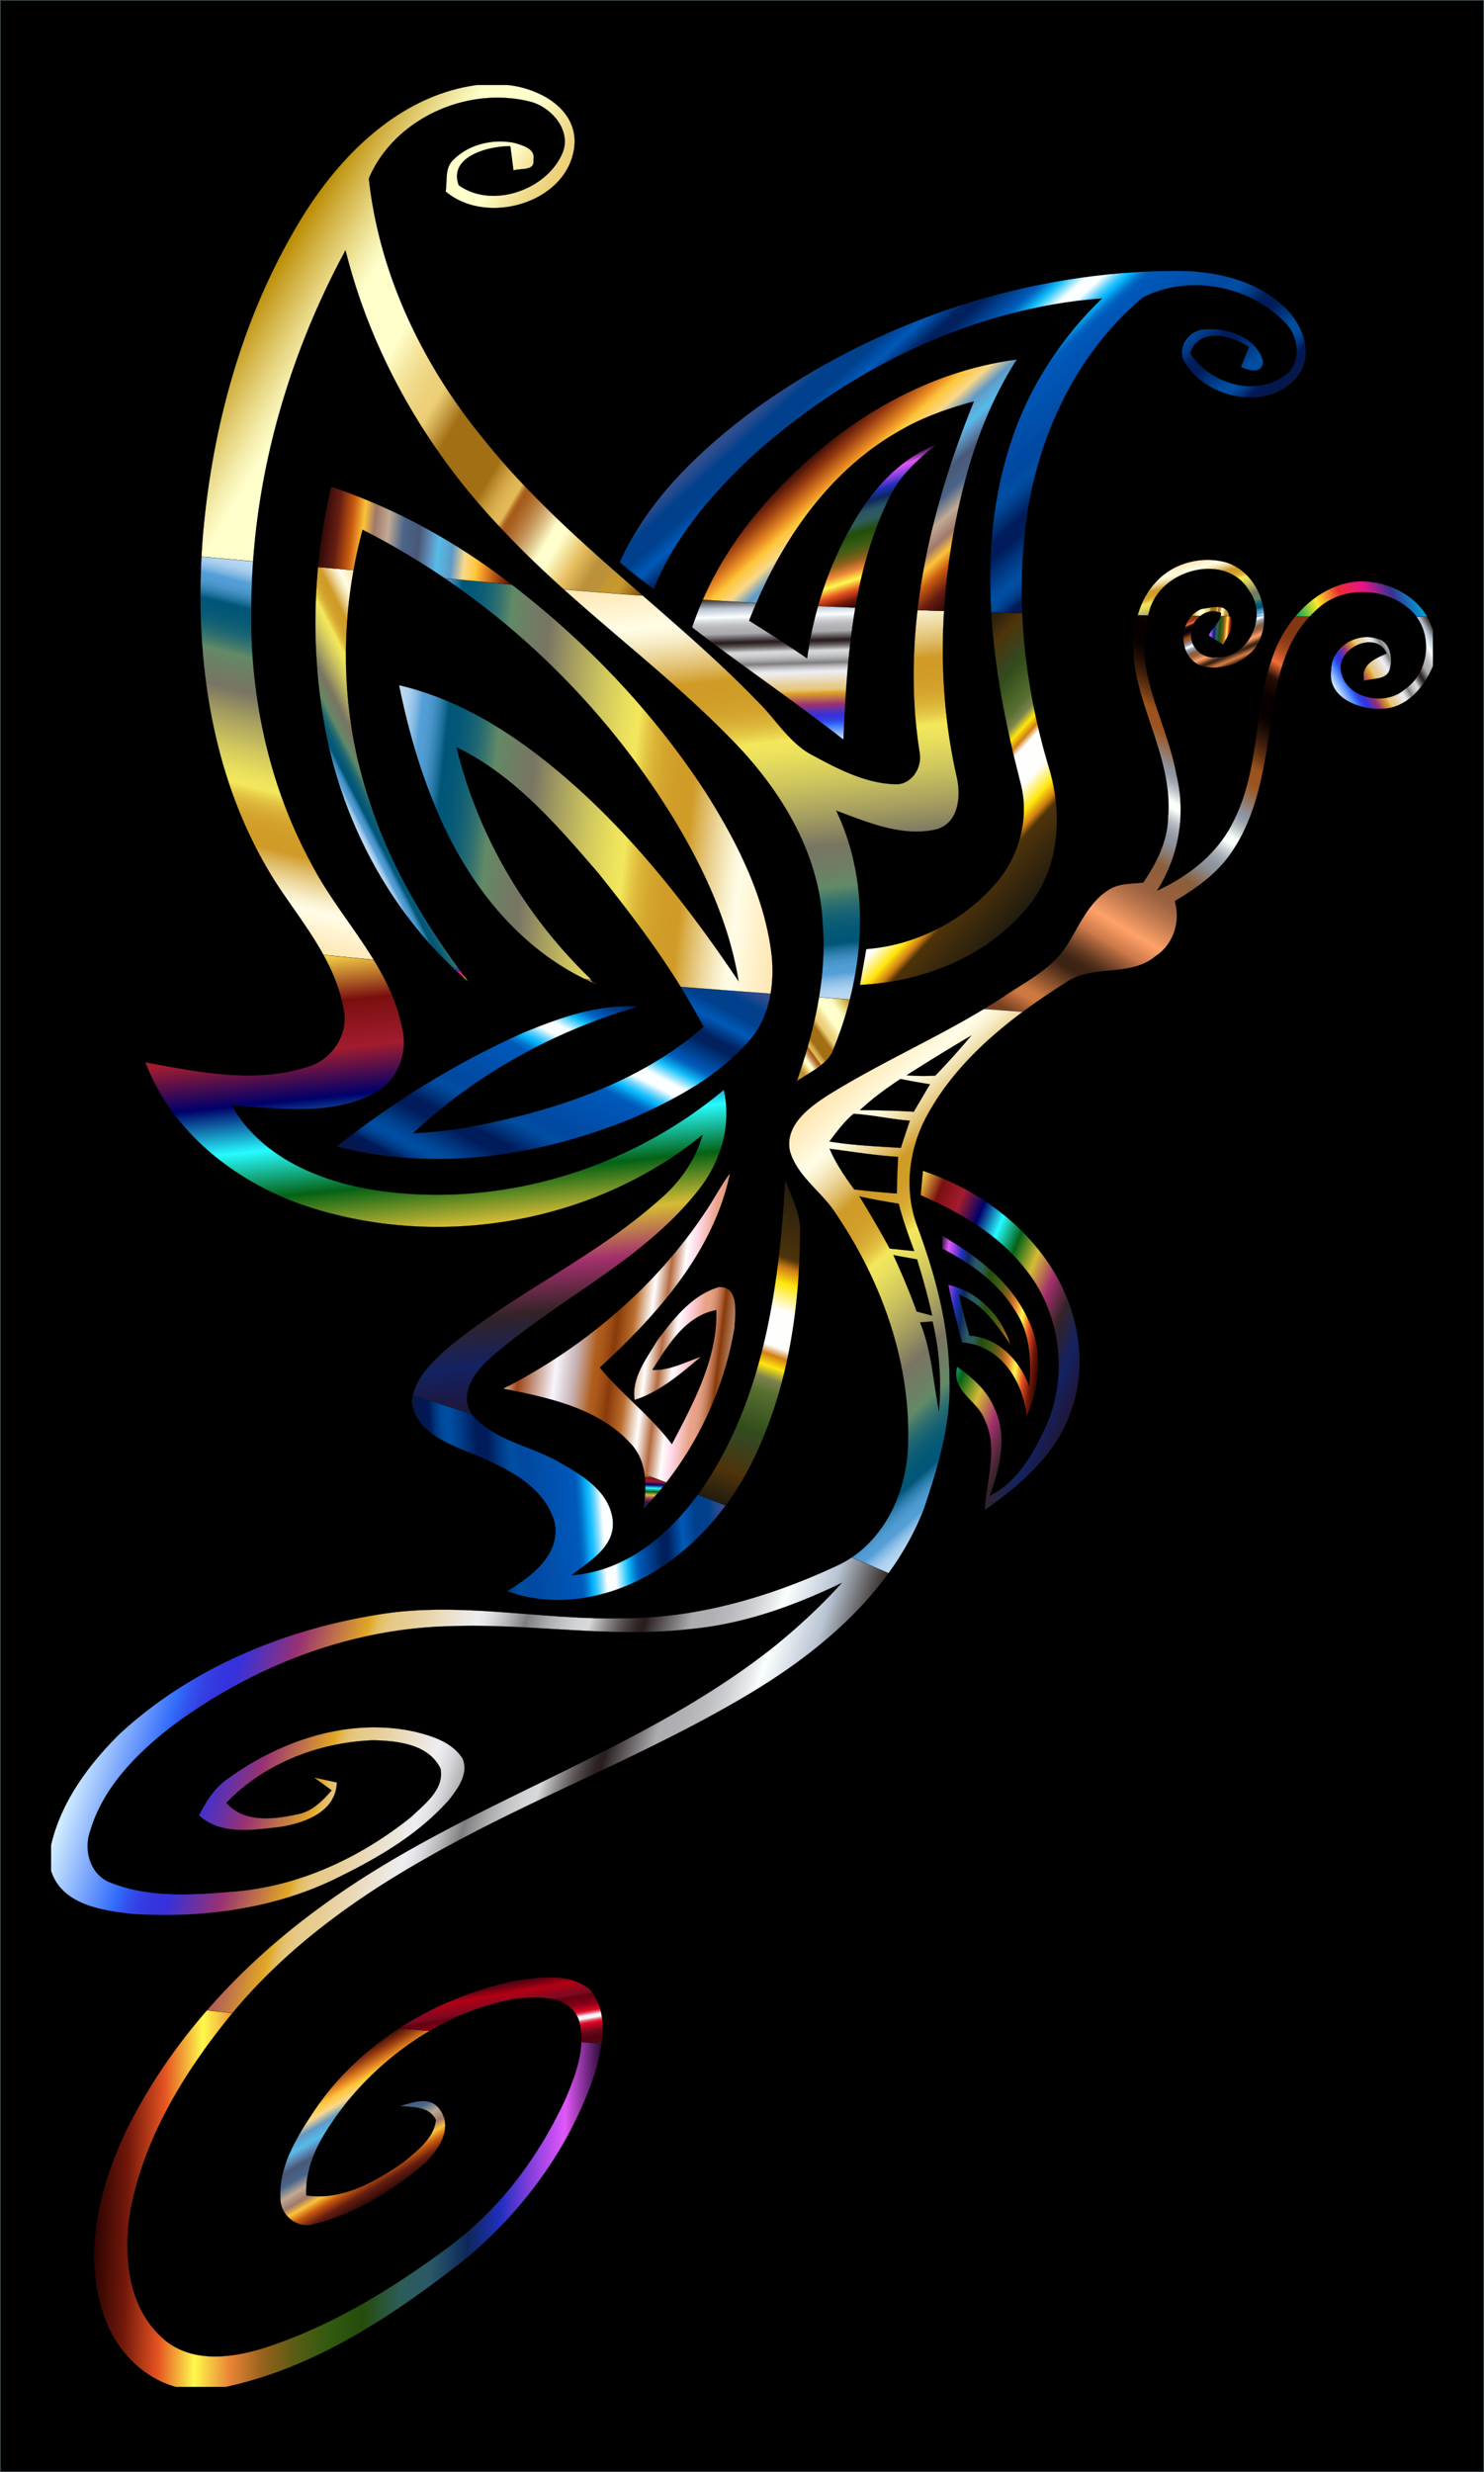
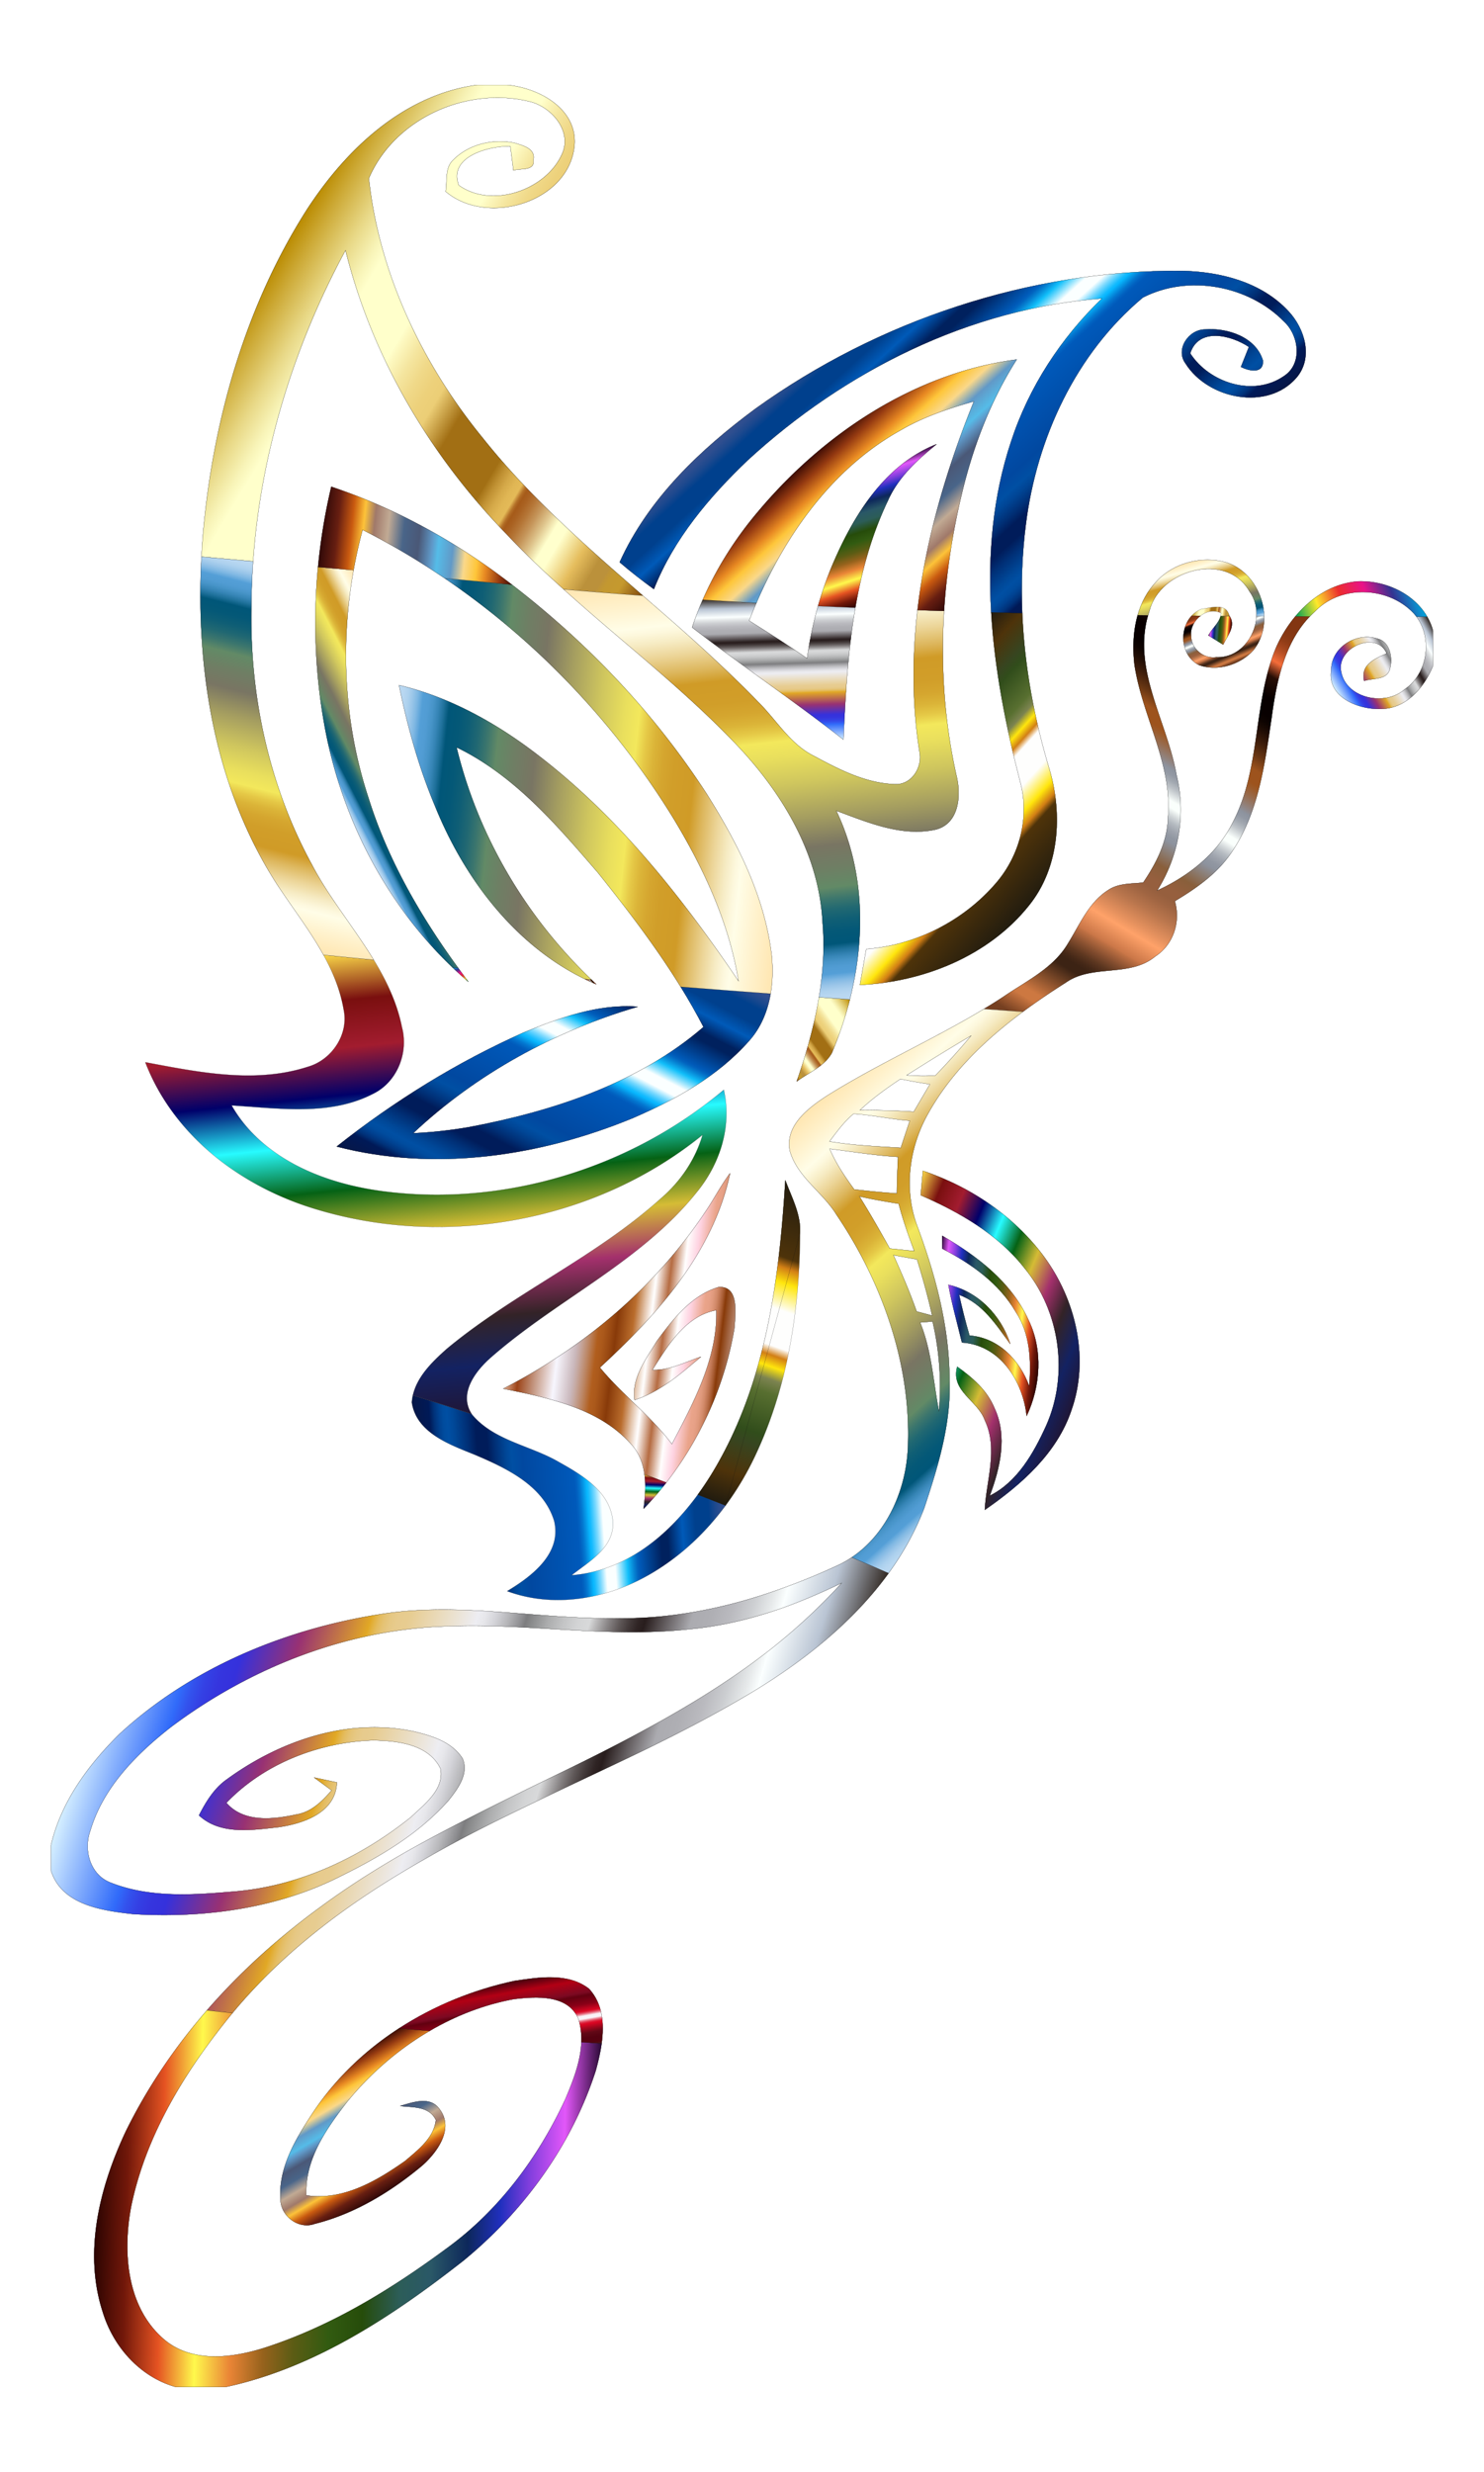
<svg xmlns="http://www.w3.org/2000/svg" xmlns:xlink="http://www.w3.org/1999/xlink" viewBox="786 -22.602 974 1621.89" enable-background="new 786 -22.602 974 1621.89">
  <defs>
    <linearGradient xlink:href="#a" id="K" gradientUnits="userSpaceOnUse" gradientTransform="rotate(31.019 1062.988 200.616)" x1="953.938" y1="209.584" x2="1273.548" y2="209.584" />
    <linearGradient xlink:href="#r" id="ab" gradientUnits="userSpaceOnUse" gradientTransform="rotate(6.033 1058.096 328.783)" x1="997.239" y1="329.356" x2="1124.966" y2="329.356" />
    <linearGradient xlink:href="#c" id="M" gradientUnits="userSpaceOnUse" gradientTransform="rotate(-3.97 1160.35 960.366)" x1="1060.874" y1="956.345" x2="1261.64" y2="956.345" />
    <linearGradient xlink:href="#d" id="N" gradientUnits="userSpaceOnUse" gradientTransform="rotate(-95.854 1072.09 754.532)" x1="919.845" y1="761.206" x2="1229.423" y2="761.206" />
    <linearGradient xlink:href="#e" id="O" gradientUnits="userSpaceOnUse" gradientTransform="rotate(-70.664 1277.564 858.465)" x1="1171.84" y1="866.974" x2="1386.136" y2="866.974" />
    <linearGradient xlink:href="#f" id="P" gradientUnits="userSpaceOnUse" gradientTransform="rotate(72.103 1361.783 322.507)" x1="1322.682" y1="322.349" x2="1408.376" y2="322.349" />
    <linearGradient xlink:href="#g" id="Q" gradientUnits="userSpaceOnUse" gradientTransform="rotate(144.341 1326.338 659.292)" x1="1296.954" y1="664.845" x2="1356.606" y2="664.845" />
    <linearGradient xlink:href="#h" id="R" gradientUnits="userSpaceOnUse" gradientTransform="rotate(83.586 1285.613 498.606)" x1="1137.415" y1="489.124" x2="1425.768" y2="489.124" />
    <linearGradient xlink:href="#i" id="S" gradientUnits="userSpaceOnUse" gradientTransform="scale(-1) rotate(88.31 429.241 -1332.532)" x1="1246.601" y1="417.797" x2="1341.044" y2="417.797" />
    <linearGradient xlink:href="#j" id="T" gradientUnits="userSpaceOnUse" gradientTransform="rotate(-132.175 1350.283 295.771)" x1="1252.008" y1="298.257" x2="1385.326" y2="298.257" />
    <linearGradient xlink:href="#k" id="U" gradientUnits="userSpaceOnUse" gradientTransform="rotate(42.32 1414.944 501.364)" x1="1348.674" y1="509.203" x2="1496.722" y2="509.203" />
    <linearGradient xlink:href="#l" id="V" gradientUnits="userSpaceOnUse" gradientTransform="scale(-1) rotate(47.813 603.174 -3198.42)" x1="1301.739" y1="265.501" x2="1527.598" y2="265.501" />
    <linearGradient xlink:href="#m" id="W" gradientUnits="userSpaceOnUse" gradientTransform="rotate(72.321 1088.17 616.84)" x1="1082.096" y1="616.818" x2="1094.274" y2="616.818" />
    <linearGradient xlink:href="#n" id="X" gradientUnits="userSpaceOnUse" gradientTransform="rotate(152.848 1039.84 480.962)" x1="1000.151" y1="480.542" x2="1076.587" y2="480.542" />
    <linearGradient xlink:href="#o" id="Y" gradientUnits="userSpaceOnUse" gradientTransform="rotate(-62.723 1149.348 681.334)" x1="1041.184" y1="682.169" x2="1260.845" y2="682.169" />
    <linearGradient xlink:href="#p" id="Z" gradientUnits="userSpaceOnUse" gradientTransform="scale(-1) rotate(-41.562 -1637.756 3092.663)" x1="1171.895" y1="621.466" x2="1175.242" y2="621.466" />
    <linearGradient xlink:href="#q" id="aa" gradientUnits="userSpaceOnUse" gradientTransform="scale(-1) rotate(6.154 9172.472 -21773.772)" x1="1035.058" y1="493.155" x2="1299.356" y2="493.155" />
    <linearGradient xlink:href="#b" id="L" gradientUnits="userSpaceOnUse" gradientTransform="rotate(-75.907 974.392 474.942)" x1="855.122" y1="475.261" x2="1094.314" y2="475.261" />
    <linearGradient xlink:href="#s" id="ac" gradientUnits="userSpaceOnUse" gradientTransform="rotate(-30.529 1693.02 412.236)" x1="1657.623" y1="415.67" x2="1733.914" y2="415.67" />
    <linearGradient xlink:href="#t" id="ad" gradientUnits="userSpaceOnUse" gradientTransform="rotate(4.289 1586.62 391.432)" x1="1579.429" y1="390.673" x2="1594.224" y2="390.673" />
    <linearGradient xlink:href="#u" id="ae" gradientUnits="userSpaceOnUse" gradientTransform="rotate(8.325 1580.94 378.742)" x1="1568.674" y1="379.036" x2="1593.328" y2="379.036" />
    <linearGradient xlink:href="#v" id="af" gradientUnits="userSpaceOnUse" gradientTransform="rotate(67.381 1589.158 398.385)" x1="1565.424" y1="395.604" x2="1605.067" y2="395.604" />
    <linearGradient xlink:href="#w" id="ag" gradientUnits="userSpaceOnUse" gradientTransform="scale(-1) rotate(-20.973 -2001.34 9073.977)" x1="1643.187" y1="364.103" x2="1723.893" y2="364.103" />
    <linearGradient xlink:href="#x" id="ah" gradientUnits="userSpaceOnUse" gradientTransform="rotate(120.884 1538.697 511.095)" x1="1372.92" y1="516.581" x2="1703.669" y2="516.581" />
    <linearGradient xlink:href="#y" id="ai" gradientUnits="userSpaceOnUse" gradientTransform="rotate(-120.378 1024.07 1372.828)" x1="979.215" y1="1371.297" x2="1067.728" y2="1371.297" />
    <linearGradient xlink:href="#z" id="aj" gradientUnits="userSpaceOnUse" gradientTransform="rotate(16.863 1094.338 1148.72)" x1="842.489" y1="1136.52" x2="1317.019" y2="1136.52" />
    <linearGradient xlink:href="#A" id="ak" gradientUnits="userSpaceOnUse" gradientTransform="scale(-1) rotate(1.461 111353.028 -79543.056)" x1="850.475" y1="1417.364" x2="1179.884" y2="1417.364" />
    <linearGradient xlink:href="#B" id="al" gradientUnits="userSpaceOnUse" gradientTransform="rotate(80.055 1114.73 1296.469)" x1="1097.218" y1="1298.097" x2="1147.549" y2="1298.097" />
    <linearGradient xlink:href="#C" id="am" gradientUnits="userSpaceOnUse" gradientTransform="rotate(48.174 1380.621 824.497)" x1="1249.123" y1="806.335" x2="1510.934" y2="806.335" />
    <linearGradient xlink:href="#D" id="an" gradientUnits="userSpaceOnUse" gradientTransform="rotate(74.431 1574.238 363.28)" x1="1555.768" y1="367.539" x2="1603.182" y2="367.539" />
    <linearGradient xlink:href="#E" id="ao" gradientUnits="userSpaceOnUse" gradientTransform="rotate(-157.443 1442.447 856.808)" x1="1381.443" y1="845.404" x2="1531.886" y2="845.404" />
    <linearGradient xlink:href="#F" id="ap" gradientUnits="userSpaceOnUse" gradientTransform="rotate(6.857 1192.128 848.387)" x1="1121.616" y1="842.475" x2="1267.513" y2="842.475" />
    <linearGradient xlink:href="#G" id="aq" gradientUnits="userSpaceOnUse" gradientTransform="rotate(-87.794 1215.782 955.993)" x1="1204.335" y1="955.991" x2="1226.853" y2="955.991" />
    <linearGradient xlink:href="#H" id="ar" gradientUnits="userSpaceOnUse" gradientTransform="rotate(7.342 1436.167 847.67)" x1="1397.101" y1="847.808" x2="1471.077" y2="847.808" />
    <filter height="1.5" width="1.5" y="-.25" x="-.25" id="I" color-interpolation-filters="sRGB">
      <feBlend in2="SourceGraphic" result="result1" mode="screen" />
      <feGaussianBlur stdDeviation="2" result="result6" />
      <feComposite operator="xor" in="result6" in2="result1" result="result7" />
      <feComposite result="result4" in="result7" operator="xor" in2="result7" />
      <feGaussianBlur result="result3" stdDeviation="3" in="result4" />
      <feSpecularLighting result="result5" specularExponent="55" specularConstant=".4" surfaceScale="6" in="result3">
        <fePointLight z="20000" y="-8000" x="-5000" />
      </feSpecularLighting>
      <feComposite in="result3" k3="1" k2="1.5" operator="arithmetic" in2="SourceGraphic" result="result92" />
      <feComposite in="result5" operator="atop" in2="result92" result="result93" />
      <feBlend mode="multiply" in2="result93" />
    </filter>
    <filter x="-.25" width="1.5" y="-.25" height="1.5" id="J" color-interpolation-filters="sRGB">
      <feGaussianBlur result="result8" stdDeviation="5" in="SourceGraphic" />
      <feComposite in="result8" result="result19" in2="result8" operator="xor" />
      <feComposite k2="1" operator="arithmetic" result="result17" in2="result8" />
      <feComposite in2="result17" in="SourceGraphic" operator="atop" result="result6" />
      <feOffset result="result18" />
      <feDisplacementMap in2="result6" result="result4" scale="100" in="result18" />
      <feComposite in2="result4" k1="1" in="result4" operator="arithmetic" result="result2" k3="1" />
      <feComposite in2="result2" in="result2" result="fbSourceGraphic" />
      <feComposite in2="result19" result="result15" />
      <feComposite result="result16" in2="SourceGraphic" operator="in" in="result15" />
    </filter>
  </defs>
-   <path stroke="#465053" stroke-linecap="square" d="M786-22.602h974v1621.89H786z" />
  <linearGradient id="a" gradientUnits="userSpaceOnUse" x1="953.938" y1="209.584" x2="1273.548" y2="209.584" gradientTransform="rotate(31.019 1062.988 200.616)">
    <stop offset="0" stop-color="#ba8b01" />
    <stop offset=".044" stop-color="#cdaa37" />
    <stop offset=".112" stop-color="#e8d886" />
    <stop offset=".161" stop-color="#f8f4b8" />
    <stop offset=".185" stop-color="#ffffcb" />
    <stop offset=".299" stop-color="#ffffcb" />
    <stop offset=".308" stop-color="#fdf9c1" />
    <stop offset=".342" stop-color="#f5e6a0" />
    <stop offset=".374" stop-color="#f0d989" />
    <stop offset=".404" stop-color="#edd17b" />
    <stop offset=".43" stop-color="#ecce76" />
    <stop offset=".489" stop-color="#a26f14" />
    <stop offset=".605" stop-color="#a26f14" />
    <stop offset=".607" stop-color="#a67418" />
    <stop offset=".624" stop-color="#c19234" />
    <stop offset=".64" stop-color="#d4a848" />
    <stop offset=".656" stop-color="#e0b654" />
    <stop offset=".67" stop-color="#e4ba58" />
    <stop offset=".672" stop-color="#d9a94d" />
    <stop offset=".676" stop-color="#c38737" />
    <stop offset=".679" stop-color="#b36f27" />
    <stop offset=".683" stop-color="#a9601d" />
    <stop offset=".686" stop-color="#a65b1a" />
    <stop offset=".695" stop-color="#aa6222" />
    <stop offset=".71" stop-color="#b57637" />
    <stop offset=".729" stop-color="#c6965b" />
    <stop offset=".75" stop-color="#dec38b" />
    <stop offset=".773" stop-color="#fdfcc9" />
    <stop offset=".774" stop-color="#ffffcd" />
    <stop offset=".796" stop-color="#ffffcd" />
    <stop offset=".847" stop-color="#e5bd5d" />
    <stop offset=".886" stop-color="#bb913b" />
    <stop offset=".912" stop-color="#bb913b" />
    <stop offset=".915" stop-color="#be9337" />
    <stop offset=".925" stop-color="#c39830" />
    <stop offset=".951" stop-color="#c5992e" />
    <stop offset="1" stop-color="#7f470a" />
  </linearGradient>
  <linearGradient id="b" gradientUnits="userSpaceOnUse" x1="855.122" y1="475.261" x2="1094.314" y2="475.261" gradientTransform="rotate(-75.907 974.392 474.942)">
    <stop offset="0" stop-color="#e5e2df" />
    <stop offset="0" stop-color="#ede3d0" />
    <stop offset="0" stop-color="#ffe6b1" />
    <stop offset=".058" stop-color="#fff2cd" />
    <stop offset=".107" stop-color="#fffde7" />
    <stop offset=".121" stop-color="#fdf8dd" />
    <stop offset=".146" stop-color="#f6ebc3" />
    <stop offset=".178" stop-color="#ecd598" />
    <stop offset=".216" stop-color="#ddb75e" />
    <stop offset=".247" stop-color="#d09b27" />
    <stop offset=".298" stop-color="#d19e29" />
    <stop offset=".328" stop-color="#d5a62f" />
    <stop offset=".353" stop-color="#dbb438" />
    <stop offset=".375" stop-color="#e5c846" />
    <stop offset=".395" stop-color="#f0e258" />
    <stop offset=".399" stop-color="#f3e85c" />
    <stop offset=".435" stop-color="#e9df5d" />
    <stop offset=".497" stop-color="#cfc65e" />
    <stop offset=".576" stop-color="#a59e60" />
    <stop offset=".646" stop-color="#797563" />
    <stop offset=".696" stop-color="#6f7e64" />
    <stop offset=".742" stop-color="#628a66" />
    <stop offset=".745" stop-color="#5d8767" />
    <stop offset=".768" stop-color="#3c766d" />
    <stop offset=".792" stop-color="#216872" />
    <stop offset=".817" stop-color="#0f5e75" />
    <stop offset=".843" stop-color="#045877" />
    <stop offset=".871" stop-color="#005678" />
    <stop offset=".871" stop-color="#02577a" />
    <stop offset=".884" stop-color="#1f719b" />
    <stop offset=".897" stop-color="#3685b6" />
    <stop offset=".91" stop-color="#4794c8" />
    <stop offset=".923" stop-color="#519cd3" />
    <stop offset=".938" stop-color="#549fd7" />
    <stop offset=".941" stop-color="#5fa5da" />
    <stop offset=".952" stop-color="#80b8e3" />
    <stop offset=".964" stop-color="#9bc6e9" />
    <stop offset=".975" stop-color="#add1ee" />
    <stop offset=".987" stop-color="#b8d7f1" />
    <stop offset="1" stop-color="#bcd9f2" />
  </linearGradient>
  <linearGradient id="c" gradientUnits="userSpaceOnUse" x1="1060.874" y1="956.345" x2="1261.64" y2="956.345" gradientTransform="rotate(-3.97 1160.35 960.366)">
    <stop offset="0" stop-color="#071747" />
    <stop offset=".054" stop-color="#001957" />
    <stop offset=".057" stop-color="#001d5c" />
    <stop offset=".071" stop-color="#00337b" />
    <stop offset=".086" stop-color="#004291" />
    <stop offset=".099" stop-color="#004c9e" />
    <stop offset=".112" stop-color="#004fa3" />
    <stop offset=".133" stop-color="#004797" />
    <stop offset=".173" stop-color="#003077" />
    <stop offset=".203" stop-color="#001c5a" />
    <stop offset=".237" stop-color="#001c5a" />
    <stop offset=".261" stop-color="#002f75" />
    <stop offset=".295" stop-color="#004696" />
    <stop offset=".314" stop-color="#004fa3" />
    <stop offset=".348" stop-color="#0148a0" />
    <stop offset=".512" stop-color="#0059ba" />
    <stop offset=".519" stop-color="#0161c0" />
    <stop offset=".53" stop-color="#0377d0" />
    <stop offset=".542" stop-color="#069be9" />
    <stop offset=".551" stop-color="#08b7fe" />
    <stop offset=".556" stop-color="#17bbfe" />
    <stop offset=".564" stop-color="#3dc7fe" />
    <stop offset=".576" stop-color="#7cd9fe" />
    <stop offset=".59" stop-color="#d1f3ff" />
    <stop offset=".597" stop-color="#fbffff" />
    <stop offset=".626" stop-color="#fbffff" />
    <stop offset=".667" stop-color="#11bffa" />
    <stop offset=".673" stop-color="#0eacee" />
    <stop offset=".688" stop-color="#0680d1" />
    <stop offset=".699" stop-color="#0264bf" />
    <stop offset=".706" stop-color="#005ab8" />
    <stop offset=".781" stop-color="#00215e" />
    <stop offset=".804" stop-color="#00215e" />
    <stop offset=".854" stop-color="#005ab8" />
    <stop offset=".897" stop-color="#00408d" />
    <stop offset=".943" stop-color="#00408d" />
    <stop offset=".946" stop-color="#04418d" />
    <stop offset=".967" stop-color="#1e498e" />
    <stop offset=".985" stop-color="#2e4e8f" />
    <stop offset="1" stop-color="#34508f" />
  </linearGradient>
  <linearGradient id="d" gradientUnits="userSpaceOnUse" x1="919.845" y1="761.206" x2="1229.423" y2="761.206" gradientTransform="rotate(-95.854 1072.09 754.532)">
    <stop offset="0" stop-color="#201636" />
    <stop offset=".1" stop-color="#132262" />
    <stop offset=".2" stop-color="#332327" />
    <stop offset=".3" stop-color="#a3306c" />
    <stop offset=".4" stop-color="#d5bc35" />
    <stop offset=".5" stop-color="#056215" />
    <stop offset=".6" stop-color="#27fbff" />
    <stop offset=".7" stop-color="#00006a" />
    <stop offset=".8" stop-color="#a21c2f" />
    <stop offset=".9" stop-color="#7a0f0f" />
    <stop offset="1" stop-color="#f9d648" />
  </linearGradient>
  <linearGradient id="e" gradientUnits="userSpaceOnUse" x1="1171.84" y1="866.974" x2="1386.136" y2="866.974" gradientTransform="rotate(-70.664 1277.564 858.465)">
    <stop offset=".003" stop-color="#221c0f" />
    <stop offset=".101" stop-color="#4e330a" />
    <stop offset=".204" stop-color="#374520" />
    <stop offset=".242" stop-color="#314d1b" />
    <stop offset=".368" stop-color="#586f30" />
    <stop offset=".409" stop-color="#7c8350" />
    <stop offset=".447" stop-color="#ffe60d" />
    <stop offset=".481" stop-color="#d27f15" />
    <stop offset=".509" stop-color="#fefefd" />
    <stop offset=".62" stop-color="#fefefd" />
    <stop offset=".701" stop-color="#ffe60d" />
    <stop offset=".746" stop-color="#d27f15" />
    <stop offset=".776" stop-color="#4e330a" />
    <stop offset="1" stop-color="#221c0f" />
  </linearGradient>
  <linearGradient id="f" gradientUnits="userSpaceOnUse" x1="1322.682" y1="322.349" x2="1408.376" y2="322.349" gradientTransform="rotate(72.103 1361.783 322.507)">
    <stop offset="0" stop-color="#2d0b38" />
    <stop offset=".068" stop-color="#e257f9" />
    <stop offset=".136" stop-color="#813edd" />
    <stop offset=".192" stop-color="#202fbe" />
    <stop offset=".256" stop-color="#0d285b" />
    <stop offset=".328" stop-color="#2a5867" />
    <stop offset=".389" stop-color="#2c5d58" />
    <stop offset=".462" stop-color="#264c0a" />
    <stop offset=".529" stop-color="#325b11" />
    <stop offset=".597" stop-color="#5b5c14" />
    <stop offset=".658" stop-color="#96621c" />
    <stop offset=".724" stop-color="#ea8536" />
    <stop offset=".794" stop-color="#fff94c" />
    <stop offset=".867" stop-color="#e55322" />
    <stop offset=".937" stop-color="#72180a" />
    <stop offset="1" stop-color="#2b0401" />
  </linearGradient>
  <linearGradient id="g" gradientUnits="userSpaceOnUse" x1="1296.954" y1="664.845" x2="1356.606" y2="664.845" gradientTransform="rotate(144.341 1326.338 659.292)">
    <stop offset="0" stop-color="#ba8b01" />
    <stop offset=".044" stop-color="#cdaa37" />
    <stop offset=".112" stop-color="#e8d886" />
    <stop offset=".161" stop-color="#f8f4b8" />
    <stop offset=".185" stop-color="#ffffcb" />
    <stop offset=".299" stop-color="#ffffcb" />
    <stop offset=".308" stop-color="#fdf9c1" />
    <stop offset=".342" stop-color="#f5e6a0" />
    <stop offset=".374" stop-color="#f0d989" />
    <stop offset=".404" stop-color="#edd17b" />
    <stop offset=".43" stop-color="#ecce76" />
    <stop offset=".489" stop-color="#a26f14" />
    <stop offset=".605" stop-color="#a26f14" />
    <stop offset=".607" stop-color="#a67418" />
    <stop offset=".624" stop-color="#c19234" />
    <stop offset=".64" stop-color="#d4a848" />
    <stop offset=".656" stop-color="#e0b654" />
    <stop offset=".67" stop-color="#e4ba58" />
    <stop offset=".672" stop-color="#d9a94d" />
    <stop offset=".676" stop-color="#c38737" />
    <stop offset=".679" stop-color="#b36f27" />
    <stop offset=".683" stop-color="#a9601d" />
    <stop offset=".686" stop-color="#a65b1a" />
    <stop offset=".695" stop-color="#aa6222" />
    <stop offset=".71" stop-color="#b57637" />
    <stop offset=".729" stop-color="#c6965b" />
    <stop offset=".75" stop-color="#dec38b" />
    <stop offset=".773" stop-color="#fdfcc9" />
    <stop offset=".774" stop-color="#ffffcd" />
    <stop offset=".796" stop-color="#ffffcd" />
    <stop offset=".847" stop-color="#e5bd5d" />
    <stop offset=".886" stop-color="#bb913b" />
    <stop offset=".912" stop-color="#bb913b" />
    <stop offset=".915" stop-color="#be9337" />
    <stop offset=".925" stop-color="#c39830" />
    <stop offset=".951" stop-color="#c5992e" />
    <stop offset="1" stop-color="#7f470a" />
  </linearGradient>
  <linearGradient id="h" gradientUnits="userSpaceOnUse" x1="1137.415" y1="489.124" x2="1425.768" y2="489.124" gradientTransform="rotate(83.586 1285.613 498.606)">
    <stop offset="0" stop-color="#e5e2df" />
    <stop offset="0" stop-color="#ede3d0" />
    <stop offset="0" stop-color="#ffe6b1" />
    <stop offset=".058" stop-color="#fff2cd" />
    <stop offset=".107" stop-color="#fffde7" />
    <stop offset=".121" stop-color="#fdf8dd" />
    <stop offset=".146" stop-color="#f6ebc3" />
    <stop offset=".178" stop-color="#ecd598" />
    <stop offset=".216" stop-color="#ddb75e" />
    <stop offset=".247" stop-color="#d09b27" />
    <stop offset=".298" stop-color="#d19e29" />
    <stop offset=".328" stop-color="#d5a62f" />
    <stop offset=".353" stop-color="#dbb438" />
    <stop offset=".375" stop-color="#e5c846" />
    <stop offset=".395" stop-color="#f0e258" />
    <stop offset=".399" stop-color="#f3e85c" />
    <stop offset=".435" stop-color="#e9df5d" />
    <stop offset=".497" stop-color="#cfc65e" />
    <stop offset=".576" stop-color="#a59e60" />
    <stop offset=".646" stop-color="#797563" />
    <stop offset=".696" stop-color="#6f7e64" />
    <stop offset=".742" stop-color="#628a66" />
    <stop offset=".745" stop-color="#5d8767" />
    <stop offset=".768" stop-color="#3c766d" />
    <stop offset=".792" stop-color="#216872" />
    <stop offset=".817" stop-color="#0f5e75" />
    <stop offset=".843" stop-color="#045877" />
    <stop offset=".871" stop-color="#005678" />
    <stop offset=".871" stop-color="#02577a" />
    <stop offset=".884" stop-color="#1f719b" />
    <stop offset=".897" stop-color="#3685b6" />
    <stop offset=".91" stop-color="#4794c8" />
    <stop offset=".923" stop-color="#519cd3" />
    <stop offset=".938" stop-color="#549fd7" />
    <stop offset=".941" stop-color="#5fa5da" />
    <stop offset=".952" stop-color="#80b8e3" />
    <stop offset=".964" stop-color="#9bc6e9" />
    <stop offset=".975" stop-color="#add1ee" />
    <stop offset=".987" stop-color="#b8d7f1" />
    <stop offset="1" stop-color="#bcd9f2" />
  </linearGradient>
  <linearGradient id="i" gradientUnits="userSpaceOnUse" x1="1246.601" y1="417.797" x2="1341.044" y2="417.797" gradientTransform="scale(-1) rotate(88.31 429.241 -1332.532)">
    <stop offset="0" stop-color="#d6f0ff" />
    <stop offset=".109" stop-color="#316bfa" />
    <stop offset=".124" stop-color="#3352ed" />
    <stop offset=".14" stop-color="#3440e4" />
    <stop offset=".157" stop-color="#3535de" />
    <stop offset=".176" stop-color="#3531dc" />
    <stop offset=".248" stop-color="#983173" />
    <stop offset=".333" stop-color="#e1a825" />
    <stop offset=".339" stop-color="#e3b344" />
    <stop offset=".345" stop-color="#e4bc60" />
    <stop offset=".352" stop-color="#e5c375" />
    <stop offset=".36" stop-color="#e6c884" />
    <stop offset=".369" stop-color="#e7cb8d" />
    <stop offset=".382" stop-color="#e7cc90" />
    <stop offset=".473" stop-color="#ededf2" />
    <stop offset=".483" stop-color="#e7e7eb" />
    <stop offset=".497" stop-color="#d4d4d9" />
    <stop offset=".514" stop-color="#b7b7ba" />
    <stop offset=".533" stop-color="#8d8d90" />
    <stop offset=".539" stop-color="#7d7d7f" />
    <stop offset=".547" stop-color="#8a8b8c" />
    <stop offset=".569" stop-color="#acadae" />
    <stop offset=".59" stop-color="#c4c5c6" />
    <stop offset=".609" stop-color="#d3d4d5" />
    <stop offset=".624" stop-color="#d8d9da" />
    <stop offset=".632" stop-color="#bdbcbd" />
    <stop offset=".649" stop-color="#888485" />
    <stop offset=".664" stop-color="#5f5858" />
    <stop offset=".678" stop-color="#413838" />
    <stop offset=".689" stop-color="#2f2424" />
    <stop offset=".697" stop-color="#281d1d" />
    <stop offset=".758" stop-color="#ababb0" />
    <stop offset=".783" stop-color="#afafb4" />
    <stop offset=".808" stop-color="#bababf" />
    <stop offset=".833" stop-color="#ccced1" />
    <stop offset=".857" stop-color="#e6e9ea" />
    <stop offset=".873" stop-color="#fbffff" />
    <stop offset=".933" stop-color="#b9c4d3" />
    <stop offset="1" stop-color="#322923" />
  </linearGradient>
  <linearGradient id="j" gradientUnits="userSpaceOnUse" x1="1252.008" y1="298.257" x2="1385.326" y2="298.257" gradientTransform="rotate(-132.175 1350.283 295.771)">
    <stop offset="0" stop-color="#310908" />
    <stop offset=".078" stop-color="#671e11" />
    <stop offset=".151" stop-color="#c95a10" />
    <stop offset=".211" stop-color="#fdc339" />
    <stop offset=".266" stop-color="#a0796a" />
    <stop offset=".338" stop-color="#c1aa94" />
    <stop offset=".419" stop-color="#496589" />
    <stop offset=".501" stop-color="#4a5877" />
    <stop offset=".572" stop-color="#5f99c9" />
    <stop offset=".604" stop-color="#55bce8" />
    <stop offset=".679" stop-color="#6199c7" />
    <stop offset=".745" stop-color="#fad88a" />
    <stop offset=".809" stop-color="#fec63a" />
    <stop offset=".857" stop-color="#e78822" />
    <stop offset=".933" stop-color="#953a11" />
    <stop offset="1" stop-color="#3f0d05" />
  </linearGradient>
  <linearGradient id="k" gradientUnits="userSpaceOnUse" x1="1348.674" y1="509.203" x2="1496.722" y2="509.203" gradientTransform="rotate(42.32 1414.944 501.364)">
    <stop offset=".003" stop-color="#221c0f" />
    <stop offset=".101" stop-color="#4e330a" />
    <stop offset=".204" stop-color="#374520" />
    <stop offset=".242" stop-color="#314d1b" />
    <stop offset=".368" stop-color="#586f30" />
    <stop offset=".409" stop-color="#7c8350" />
    <stop offset=".447" stop-color="#ffe60d" />
    <stop offset=".481" stop-color="#d27f15" />
    <stop offset=".509" stop-color="#fefefd" />
    <stop offset=".62" stop-color="#fefefd" />
    <stop offset=".701" stop-color="#ffe60d" />
    <stop offset=".746" stop-color="#d27f15" />
    <stop offset=".776" stop-color="#4e330a" />
    <stop offset="1" stop-color="#221c0f" />
  </linearGradient>
  <linearGradient id="l" gradientUnits="userSpaceOnUse" x1="1301.739" y1="265.501" x2="1527.598" y2="265.501" gradientTransform="scale(-1) rotate(47.813 603.174 -3198.42)">
    <stop offset="0" stop-color="#071747" />
    <stop offset=".054" stop-color="#001957" />
    <stop offset=".057" stop-color="#001d5c" />
    <stop offset=".071" stop-color="#00337b" />
    <stop offset=".086" stop-color="#004291" />
    <stop offset=".099" stop-color="#004c9e" />
    <stop offset=".112" stop-color="#004fa3" />
    <stop offset=".133" stop-color="#004797" />
    <stop offset=".173" stop-color="#003077" />
    <stop offset=".203" stop-color="#001c5a" />
    <stop offset=".237" stop-color="#001c5a" />
    <stop offset=".261" stop-color="#002f75" />
    <stop offset=".295" stop-color="#004696" />
    <stop offset=".314" stop-color="#004fa3" />
    <stop offset=".348" stop-color="#0148a0" />
    <stop offset=".512" stop-color="#0059ba" />
    <stop offset=".519" stop-color="#0161c0" />
    <stop offset=".53" stop-color="#0377d0" />
    <stop offset=".542" stop-color="#069be9" />
    <stop offset=".551" stop-color="#08b7fe" />
    <stop offset=".556" stop-color="#17bbfe" />
    <stop offset=".564" stop-color="#3dc7fe" />
    <stop offset=".576" stop-color="#7cd9fe" />
    <stop offset=".59" stop-color="#d1f3ff" />
    <stop offset=".597" stop-color="#fbffff" />
    <stop offset=".626" stop-color="#fbffff" />
    <stop offset=".667" stop-color="#11bffa" />
    <stop offset=".673" stop-color="#0eacee" />
    <stop offset=".688" stop-color="#0680d1" />
    <stop offset=".699" stop-color="#0264bf" />
    <stop offset=".706" stop-color="#005ab8" />
    <stop offset=".781" stop-color="#00215e" />
    <stop offset=".804" stop-color="#00215e" />
    <stop offset=".854" stop-color="#005ab8" />
    <stop offset=".897" stop-color="#00408d" />
    <stop offset=".943" stop-color="#00408d" />
    <stop offset=".946" stop-color="#04418d" />
    <stop offset=".967" stop-color="#1e498e" />
    <stop offset=".985" stop-color="#2e4e8f" />
    <stop offset="1" stop-color="#34508f" />
  </linearGradient>
  <linearGradient id="m" gradientUnits="userSpaceOnUse" x1="1082.096" y1="616.818" x2="1094.274" y2="616.818" gradientTransform="rotate(72.321 1088.17 616.84)">
    <stop offset="0" stop-color="#00a8de" />
    <stop offset=".2" stop-color="#333391" />
    <stop offset=".4" stop-color="#e91388" />
    <stop offset=".6" stop-color="#eb2d2e" />
    <stop offset=".8" stop-color="#fde92b" />
    <stop offset="1" stop-color="#009e54" />
  </linearGradient>
  <linearGradient id="n" gradientUnits="userSpaceOnUse" x1="1000.151" y1="480.542" x2="1076.587" y2="480.542" gradientTransform="rotate(152.848 1039.84 480.962)">
    <stop offset="0" stop-color="#e5e2df" />
    <stop offset="0" stop-color="#ede3d0" />
    <stop offset="0" stop-color="#ffe6b1" />
    <stop offset=".058" stop-color="#fff2cd" />
    <stop offset=".107" stop-color="#fffde7" />
    <stop offset=".121" stop-color="#fdf8dd" />
    <stop offset=".146" stop-color="#f6ebc3" />
    <stop offset=".178" stop-color="#ecd598" />
    <stop offset=".216" stop-color="#ddb75e" />
    <stop offset=".247" stop-color="#d09b27" />
    <stop offset=".298" stop-color="#d19e29" />
    <stop offset=".328" stop-color="#d5a62f" />
    <stop offset=".353" stop-color="#dbb438" />
    <stop offset=".375" stop-color="#e5c846" />
    <stop offset=".395" stop-color="#f0e258" />
    <stop offset=".399" stop-color="#f3e85c" />
    <stop offset=".435" stop-color="#e9df5d" />
    <stop offset=".497" stop-color="#cfc65e" />
    <stop offset=".576" stop-color="#a59e60" />
    <stop offset=".646" stop-color="#797563" />
    <stop offset=".696" stop-color="#6f7e64" />
    <stop offset=".742" stop-color="#628a66" />
    <stop offset=".745" stop-color="#5d8767" />
    <stop offset=".768" stop-color="#3c766d" />
    <stop offset=".792" stop-color="#216872" />
    <stop offset=".817" stop-color="#0f5e75" />
    <stop offset=".843" stop-color="#045877" />
    <stop offset=".871" stop-color="#005678" />
    <stop offset=".871" stop-color="#02577a" />
    <stop offset=".884" stop-color="#1f719b" />
    <stop offset=".897" stop-color="#3685b6" />
    <stop offset=".91" stop-color="#4794c8" />
    <stop offset=".923" stop-color="#519cd3" />
    <stop offset=".938" stop-color="#549fd7" />
    <stop offset=".941" stop-color="#5fa5da" />
    <stop offset=".952" stop-color="#80b8e3" />
    <stop offset=".964" stop-color="#9bc6e9" />
    <stop offset=".975" stop-color="#add1ee" />
    <stop offset=".987" stop-color="#b8d7f1" />
    <stop offset="1" stop-color="#bcd9f2" />
  </linearGradient>
  <linearGradient id="o" gradientUnits="userSpaceOnUse" x1="1041.184" y1="682.169" x2="1260.845" y2="682.169" gradientTransform="rotate(-62.723 1149.348 681.334)">
    <stop offset="0" stop-color="#071747" />
    <stop offset=".054" stop-color="#001957" />
    <stop offset=".057" stop-color="#001d5c" />
    <stop offset=".071" stop-color="#00337b" />
    <stop offset=".086" stop-color="#004291" />
    <stop offset=".099" stop-color="#004c9e" />
    <stop offset=".112" stop-color="#004fa3" />
    <stop offset=".133" stop-color="#004797" />
    <stop offset=".173" stop-color="#003077" />
    <stop offset=".203" stop-color="#001c5a" />
    <stop offset=".237" stop-color="#001c5a" />
    <stop offset=".261" stop-color="#002f75" />
    <stop offset=".295" stop-color="#004696" />
    <stop offset=".314" stop-color="#004fa3" />
    <stop offset=".348" stop-color="#0148a0" />
    <stop offset=".512" stop-color="#0059ba" />
    <stop offset=".519" stop-color="#0161c0" />
    <stop offset=".53" stop-color="#0377d0" />
    <stop offset=".542" stop-color="#069be9" />
    <stop offset=".551" stop-color="#08b7fe" />
    <stop offset=".556" stop-color="#17bbfe" />
    <stop offset=".564" stop-color="#3dc7fe" />
    <stop offset=".576" stop-color="#7cd9fe" />
    <stop offset=".59" stop-color="#d1f3ff" />
    <stop offset=".597" stop-color="#fbffff" />
    <stop offset=".626" stop-color="#fbffff" />
    <stop offset=".667" stop-color="#11bffa" />
    <stop offset=".673" stop-color="#0eacee" />
    <stop offset=".688" stop-color="#0680d1" />
    <stop offset=".699" stop-color="#0264bf" />
    <stop offset=".706" stop-color="#005ab8" />
    <stop offset=".781" stop-color="#00215e" />
    <stop offset=".804" stop-color="#00215e" />
    <stop offset=".854" stop-color="#005ab8" />
    <stop offset=".897" stop-color="#00408d" />
    <stop offset=".943" stop-color="#00408d" />
    <stop offset=".946" stop-color="#04418d" />
    <stop offset=".967" stop-color="#1e498e" />
    <stop offset=".985" stop-color="#2e4e8f" />
    <stop offset="1" stop-color="#34508f" />
  </linearGradient>
  <linearGradient id="p" gradientUnits="userSpaceOnUse" x1="1171.895" y1="621.466" x2="1175.242" y2="621.466" gradientTransform="scale(-1) rotate(-41.562 -1637.756 3092.663)">
    <stop offset="0" stop-color="#833612" />
    <stop offset=".041" stop-color="#833612" />
    <stop offset=".056" stop-color="#873813" />
    <stop offset=".069" stop-color="#923d17" />
    <stop offset=".081" stop-color="#a4461e" />
    <stop offset=".093" stop-color="#be5327" />
    <stop offset=".105" stop-color="#e06332" />
    <stop offset=".112" stop-color="#f56d3a" />
    <stop offset=".141" stop-color="#270e05" />
    <stop offset=".18" stop-color="#080000" />
    <stop offset=".212" stop-color="#080000" />
    <stop offset=".226" stop-color="#0e0401" />
    <stop offset=".244" stop-color="#210e05" />
    <stop offset=".266" stop-color="#3f1e0b" />
    <stop offset=".291" stop-color="#683613" />
    <stop offset=".317" stop-color="#9d531d" />
    <stop offset=".342" stop-color="#9d531d" />
    <stop offset=".351" stop-color="#9b5a2a" />
    <stop offset=".368" stop-color="#976b4e" />
    <stop offset=".392" stop-color="#908787" />
    <stop offset=".401" stop-color="#8d939e" />
    <stop offset=".41" stop-color="#9298a3" />
    <stop offset=".421" stop-color="#a2a8b0" />
    <stop offset=".433" stop-color="#bcc1c6" />
    <stop offset=".446" stop-color="#e0e5e5" />
    <stop offset=".455" stop-color="#fafffc" />
    <stop offset=".467" stop-color="#fafffc" />
    <stop offset=".48" stop-color="#d3d8da" />
    <stop offset=".492" stop-color="#b4bac0" />
    <stop offset=".505" stop-color="#9fa4ad" />
    <stop offset=".517" stop-color="#9197a2" />
    <stop offset=".527" stop-color="#8d939e" />
    <stop offset=".576" stop-color="#895f3b" />
    <stop offset=".607" stop-color="#965f3e" />
    <stop offset=".623" stop-color="#965f3e" />
    <stop offset=".639" stop-color="#a06542" />
    <stop offset=".666" stop-color="#ba764d" />
    <stop offset=".701" stop-color="#e5915e" />
    <stop offset=".72" stop-color="#ffa269" />
    <stop offset=".762" stop-color="#cb7748" />
    <stop offset=".767" stop-color="#bb6e42" />
    <stop offset=".789" stop-color="#854e2f" />
    <stop offset=".807" stop-color="#5d3720" />
    <stop offset=".822" stop-color="#452817" />
    <stop offset=".831" stop-color="#3c2314" />
    <stop offset=".846" stop-color="#3c2314" />
    <stop offset=".921" stop-color="#cd7841" />
    <stop offset=".937" stop-color="#cd7841" />
    <stop offset=".977" stop-color="#764021" />
    <stop offset="1" stop-color="#764021" />
  </linearGradient>
  <linearGradient id="q" gradientUnits="userSpaceOnUse" x1="1035.058" y1="493.155" x2="1299.356" y2="493.155" gradientTransform="scale(-1) rotate(6.154 9172.472 -21773.772)">
    <stop offset="0" stop-color="#e5e2df" />
    <stop offset="0" stop-color="#ede3d0" />
    <stop offset="0" stop-color="#ffe6b1" />
    <stop offset=".058" stop-color="#fff2cd" />
    <stop offset=".107" stop-color="#fffde7" />
    <stop offset=".121" stop-color="#fdf8dd" />
    <stop offset=".146" stop-color="#f6ebc3" />
    <stop offset=".178" stop-color="#ecd598" />
    <stop offset=".216" stop-color="#ddb75e" />
    <stop offset=".247" stop-color="#d09b27" />
    <stop offset=".298" stop-color="#d19e29" />
    <stop offset=".328" stop-color="#d5a62f" />
    <stop offset=".353" stop-color="#dbb438" />
    <stop offset=".375" stop-color="#e5c846" />
    <stop offset=".395" stop-color="#f0e258" />
    <stop offset=".399" stop-color="#f3e85c" />
    <stop offset=".435" stop-color="#e9df5d" />
    <stop offset=".497" stop-color="#cfc65e" />
    <stop offset=".576" stop-color="#a59e60" />
    <stop offset=".646" stop-color="#797563" />
    <stop offset=".696" stop-color="#6f7e64" />
    <stop offset=".742" stop-color="#628a66" />
    <stop offset=".745" stop-color="#5d8767" />
    <stop offset=".768" stop-color="#3c766d" />
    <stop offset=".792" stop-color="#216872" />
    <stop offset=".817" stop-color="#0f5e75" />
    <stop offset=".843" stop-color="#045877" />
    <stop offset=".871" stop-color="#005678" />
    <stop offset=".871" stop-color="#02577a" />
    <stop offset=".884" stop-color="#1f719b" />
    <stop offset=".897" stop-color="#3685b6" />
    <stop offset=".91" stop-color="#4794c8" />
    <stop offset=".923" stop-color="#519cd3" />
    <stop offset=".938" stop-color="#549fd7" />
    <stop offset=".941" stop-color="#5fa5da" />
    <stop offset=".952" stop-color="#80b8e3" />
    <stop offset=".964" stop-color="#9bc6e9" />
    <stop offset=".975" stop-color="#add1ee" />
    <stop offset=".987" stop-color="#b8d7f1" />
    <stop offset="1" stop-color="#bcd9f2" />
  </linearGradient>
  <linearGradient id="r" gradientUnits="userSpaceOnUse" x1="997.239" y1="329.356" x2="1124.966" y2="329.356" gradientTransform="rotate(6.033 1058.096 328.783)">
    <stop offset="0" stop-color="#310908" />
    <stop offset=".078" stop-color="#671e11" />
    <stop offset=".151" stop-color="#c95a10" />
    <stop offset=".211" stop-color="#fdc339" />
    <stop offset=".266" stop-color="#a0796a" />
    <stop offset=".338" stop-color="#c1aa94" />
    <stop offset=".419" stop-color="#496589" />
    <stop offset=".501" stop-color="#4a5877" />
    <stop offset=".572" stop-color="#5f99c9" />
    <stop offset=".604" stop-color="#55bce8" />
    <stop offset=".679" stop-color="#6199c7" />
    <stop offset=".745" stop-color="#fad88a" />
    <stop offset=".809" stop-color="#fec63a" />
    <stop offset=".857" stop-color="#e78822" />
    <stop offset=".933" stop-color="#953a11" />
    <stop offset="1" stop-color="#3f0d05" />
  </linearGradient>
  <linearGradient id="s" gradientUnits="userSpaceOnUse" x1="1657.623" y1="415.67" x2="1733.914" y2="415.67" gradientTransform="rotate(-30.529 1693.02 412.236)">
    <stop offset="0" stop-color="#d6f0ff" />
    <stop offset=".109" stop-color="#316bfa" />
    <stop offset=".124" stop-color="#3352ed" />
    <stop offset=".14" stop-color="#3440e4" />
    <stop offset=".157" stop-color="#3535de" />
    <stop offset=".176" stop-color="#3531dc" />
    <stop offset=".248" stop-color="#983173" />
    <stop offset=".333" stop-color="#e1a825" />
    <stop offset=".339" stop-color="#e3b344" />
    <stop offset=".345" stop-color="#e4bc60" />
    <stop offset=".352" stop-color="#e5c375" />
    <stop offset=".36" stop-color="#e6c884" />
    <stop offset=".369" stop-color="#e7cb8d" />
    <stop offset=".382" stop-color="#e7cc90" />
    <stop offset=".473" stop-color="#ededf2" />
    <stop offset=".483" stop-color="#e7e7eb" />
    <stop offset=".497" stop-color="#d4d4d9" />
    <stop offset=".514" stop-color="#b7b7ba" />
    <stop offset=".533" stop-color="#8d8d90" />
    <stop offset=".539" stop-color="#7d7d7f" />
    <stop offset=".547" stop-color="#8a8b8c" />
    <stop offset=".569" stop-color="#acadae" />
    <stop offset=".59" stop-color="#c4c5c6" />
    <stop offset=".609" stop-color="#d3d4d5" />
    <stop offset=".624" stop-color="#d8d9da" />
    <stop offset=".632" stop-color="#bdbcbd" />
    <stop offset=".649" stop-color="#888485" />
    <stop offset=".664" stop-color="#5f5858" />
    <stop offset=".678" stop-color="#413838" />
    <stop offset=".689" stop-color="#2f2424" />
    <stop offset=".697" stop-color="#281d1d" />
    <stop offset=".758" stop-color="#ababb0" />
    <stop offset=".783" stop-color="#afafb4" />
    <stop offset=".808" stop-color="#bababf" />
    <stop offset=".833" stop-color="#ccced1" />
    <stop offset=".857" stop-color="#e6e9ea" />
    <stop offset=".873" stop-color="#fbffff" />
    <stop offset=".933" stop-color="#b9c4d3" />
    <stop offset="1" stop-color="#322923" />
  </linearGradient>
  <linearGradient id="t" gradientUnits="userSpaceOnUse" x1="1579.429" y1="390.673" x2="1594.224" y2="390.673" gradientTransform="rotate(4.289 1586.62 391.432)">
    <stop offset="0" stop-color="#2d0b38" />
    <stop offset=".068" stop-color="#e257f9" />
    <stop offset=".136" stop-color="#813edd" />
    <stop offset=".192" stop-color="#202fbe" />
    <stop offset=".256" stop-color="#0d285b" />
    <stop offset=".328" stop-color="#2a5867" />
    <stop offset=".389" stop-color="#2c5d58" />
    <stop offset=".462" stop-color="#264c0a" />
    <stop offset=".529" stop-color="#325b11" />
    <stop offset=".597" stop-color="#5b5c14" />
    <stop offset=".658" stop-color="#96621c" />
    <stop offset=".724" stop-color="#ea8536" />
    <stop offset=".794" stop-color="#fff94c" />
    <stop offset=".867" stop-color="#e55322" />
    <stop offset=".937" stop-color="#72180a" />
    <stop offset="1" stop-color="#2b0401" />
  </linearGradient>
  <linearGradient id="u" gradientUnits="userSpaceOnUse" x1="1568.674" y1="379.036" x2="1593.328" y2="379.036" gradientTransform="rotate(8.325 1580.94 378.742)">
    <stop offset="0" stop-color="#ba8b01" />
    <stop offset=".044" stop-color="#cdaa37" />
    <stop offset=".112" stop-color="#e8d886" />
    <stop offset=".161" stop-color="#f8f4b8" />
    <stop offset=".185" stop-color="#ffffcb" />
    <stop offset=".299" stop-color="#ffffcb" />
    <stop offset=".308" stop-color="#fdf9c1" />
    <stop offset=".342" stop-color="#f5e6a0" />
    <stop offset=".374" stop-color="#f0d989" />
    <stop offset=".404" stop-color="#edd17b" />
    <stop offset=".43" stop-color="#ecce76" />
    <stop offset=".489" stop-color="#a26f14" />
    <stop offset=".605" stop-color="#a26f14" />
    <stop offset=".607" stop-color="#a67418" />
    <stop offset=".624" stop-color="#c19234" />
    <stop offset=".64" stop-color="#d4a848" />
    <stop offset=".656" stop-color="#e0b654" />
    <stop offset=".67" stop-color="#e4ba58" />
    <stop offset=".672" stop-color="#d9a94d" />
    <stop offset=".676" stop-color="#c38737" />
    <stop offset=".679" stop-color="#b36f27" />
    <stop offset=".683" stop-color="#a9601d" />
    <stop offset=".686" stop-color="#a65b1a" />
    <stop offset=".695" stop-color="#aa6222" />
    <stop offset=".71" stop-color="#b57637" />
    <stop offset=".729" stop-color="#c6965b" />
    <stop offset=".75" stop-color="#dec38b" />
    <stop offset=".773" stop-color="#fdfcc9" />
    <stop offset=".774" stop-color="#ffffcd" />
    <stop offset=".796" stop-color="#ffffcd" />
    <stop offset=".847" stop-color="#e5bd5d" />
    <stop offset=".886" stop-color="#bb913b" />
    <stop offset=".912" stop-color="#bb913b" />
    <stop offset=".915" stop-color="#be9337" />
    <stop offset=".925" stop-color="#c39830" />
    <stop offset=".951" stop-color="#c5992e" />
    <stop offset="1" stop-color="#7f470a" />
  </linearGradient>
  <linearGradient id="v" gradientUnits="userSpaceOnUse" x1="1565.424" y1="395.604" x2="1605.067" y2="395.604" gradientTransform="rotate(67.381 1589.158 398.385)">
    <stop offset="0" stop-color="#833612" />
    <stop offset=".041" stop-color="#833612" />
    <stop offset=".056" stop-color="#873813" />
    <stop offset=".069" stop-color="#923d17" />
    <stop offset=".081" stop-color="#a4461e" />
    <stop offset=".093" stop-color="#be5327" />
    <stop offset=".105" stop-color="#e06332" />
    <stop offset=".112" stop-color="#f56d3a" />
    <stop offset=".141" stop-color="#270e05" />
    <stop offset=".18" stop-color="#080000" />
    <stop offset=".212" stop-color="#080000" />
    <stop offset=".226" stop-color="#0e0401" />
    <stop offset=".244" stop-color="#210e05" />
    <stop offset=".266" stop-color="#3f1e0b" />
    <stop offset=".291" stop-color="#683613" />
    <stop offset=".317" stop-color="#9d531d" />
    <stop offset=".342" stop-color="#9d531d" />
    <stop offset=".351" stop-color="#9b5a2a" />
    <stop offset=".368" stop-color="#976b4e" />
    <stop offset=".392" stop-color="#908787" />
    <stop offset=".401" stop-color="#8d939e" />
    <stop offset=".41" stop-color="#9298a3" />
    <stop offset=".421" stop-color="#a2a8b0" />
    <stop offset=".433" stop-color="#bcc1c6" />
    <stop offset=".446" stop-color="#e0e5e5" />
    <stop offset=".455" stop-color="#fafffc" />
    <stop offset=".467" stop-color="#fafffc" />
    <stop offset=".48" stop-color="#d3d8da" />
    <stop offset=".492" stop-color="#b4bac0" />
    <stop offset=".505" stop-color="#9fa4ad" />
    <stop offset=".517" stop-color="#9197a2" />
    <stop offset=".527" stop-color="#8d939e" />
    <stop offset=".576" stop-color="#895f3b" />
    <stop offset=".607" stop-color="#965f3e" />
    <stop offset=".623" stop-color="#965f3e" />
    <stop offset=".639" stop-color="#a06542" />
    <stop offset=".666" stop-color="#ba764d" />
    <stop offset=".701" stop-color="#e5915e" />
    <stop offset=".72" stop-color="#ffa269" />
    <stop offset=".762" stop-color="#cb7748" />
    <stop offset=".767" stop-color="#bb6e42" />
    <stop offset=".789" stop-color="#854e2f" />
    <stop offset=".807" stop-color="#5d3720" />
    <stop offset=".822" stop-color="#452817" />
    <stop offset=".831" stop-color="#3c2314" />
    <stop offset=".846" stop-color="#3c2314" />
    <stop offset=".921" stop-color="#cd7841" />
    <stop offset=".937" stop-color="#cd7841" />
    <stop offset=".977" stop-color="#764021" />
    <stop offset="1" stop-color="#764021" />
  </linearGradient>
  <linearGradient id="w" gradientUnits="userSpaceOnUse" x1="1643.187" y1="364.103" x2="1723.893" y2="364.103" gradientTransform="scale(-1) rotate(-20.973 -2001.34 9073.977)">
    <stop offset="0" stop-color="#00a8de" />
    <stop offset=".2" stop-color="#333391" />
    <stop offset=".4" stop-color="#e91388" />
    <stop offset=".6" stop-color="#eb2d2e" />
    <stop offset=".8" stop-color="#fde92b" />
    <stop offset="1" stop-color="#009e54" />
  </linearGradient>
  <linearGradient id="x" gradientUnits="userSpaceOnUse" x1="1372.92" y1="516.581" x2="1703.669" y2="516.581" gradientTransform="rotate(120.884 1538.697 511.095)">
    <stop offset="0" stop-color="#833612" />
    <stop offset=".041" stop-color="#833612" />
    <stop offset=".056" stop-color="#873813" />
    <stop offset=".069" stop-color="#923d17" />
    <stop offset=".081" stop-color="#a4461e" />
    <stop offset=".093" stop-color="#be5327" />
    <stop offset=".105" stop-color="#e06332" />
    <stop offset=".112" stop-color="#f56d3a" />
    <stop offset=".141" stop-color="#270e05" />
    <stop offset=".18" stop-color="#080000" />
    <stop offset=".212" stop-color="#080000" />
    <stop offset=".226" stop-color="#0e0401" />
    <stop offset=".244" stop-color="#210e05" />
    <stop offset=".266" stop-color="#3f1e0b" />
    <stop offset=".291" stop-color="#683613" />
    <stop offset=".317" stop-color="#9d531d" />
    <stop offset=".342" stop-color="#9d531d" />
    <stop offset=".351" stop-color="#9b5a2a" />
    <stop offset=".368" stop-color="#976b4e" />
    <stop offset=".392" stop-color="#908787" />
    <stop offset=".401" stop-color="#8d939e" />
    <stop offset=".41" stop-color="#9298a3" />
    <stop offset=".421" stop-color="#a2a8b0" />
    <stop offset=".433" stop-color="#bcc1c6" />
    <stop offset=".446" stop-color="#e0e5e5" />
    <stop offset=".455" stop-color="#fafffc" />
    <stop offset=".467" stop-color="#fafffc" />
    <stop offset=".48" stop-color="#d3d8da" />
    <stop offset=".492" stop-color="#b4bac0" />
    <stop offset=".505" stop-color="#9fa4ad" />
    <stop offset=".517" stop-color="#9197a2" />
    <stop offset=".527" stop-color="#8d939e" />
    <stop offset=".576" stop-color="#895f3b" />
    <stop offset=".607" stop-color="#965f3e" />
    <stop offset=".623" stop-color="#965f3e" />
    <stop offset=".639" stop-color="#a06542" />
    <stop offset=".666" stop-color="#ba764d" />
    <stop offset=".701" stop-color="#e5915e" />
    <stop offset=".72" stop-color="#ffa269" />
    <stop offset=".762" stop-color="#cb7748" />
    <stop offset=".767" stop-color="#bb6e42" />
    <stop offset=".789" stop-color="#854e2f" />
    <stop offset=".807" stop-color="#5d3720" />
    <stop offset=".822" stop-color="#452817" />
    <stop offset=".831" stop-color="#3c2314" />
    <stop offset=".846" stop-color="#3c2314" />
    <stop offset=".921" stop-color="#cd7841" />
    <stop offset=".937" stop-color="#cd7841" />
    <stop offset=".977" stop-color="#764021" />
    <stop offset="1" stop-color="#764021" />
  </linearGradient>
  <linearGradient id="y" gradientUnits="userSpaceOnUse" x1="979.215" y1="1371.297" x2="1067.728" y2="1371.297" gradientTransform="rotate(-120.378 1024.07 1372.828)">
    <stop offset="0" stop-color="#310908" />
    <stop offset=".078" stop-color="#671e11" />
    <stop offset=".151" stop-color="#c95a10" />
    <stop offset=".211" stop-color="#fdc339" />
    <stop offset=".266" stop-color="#a0796a" />
    <stop offset=".338" stop-color="#c1aa94" />
    <stop offset=".419" stop-color="#496589" />
    <stop offset=".501" stop-color="#4a5877" />
    <stop offset=".572" stop-color="#5f99c9" />
    <stop offset=".604" stop-color="#55bce8" />
    <stop offset=".679" stop-color="#6199c7" />
    <stop offset=".745" stop-color="#fad88a" />
    <stop offset=".809" stop-color="#fec63a" />
    <stop offset=".857" stop-color="#e78822" />
    <stop offset=".933" stop-color="#953a11" />
    <stop offset="1" stop-color="#3f0d05" />
  </linearGradient>
  <linearGradient id="z" gradientUnits="userSpaceOnUse" x1="842.489" y1="1136.52" x2="1317.019" y2="1136.52" gradientTransform="rotate(16.863 1094.338 1148.72)">
    <stop offset="0" stop-color="#d6f0ff" />
    <stop offset=".109" stop-color="#316bfa" />
    <stop offset=".124" stop-color="#3352ed" />
    <stop offset=".14" stop-color="#3440e4" />
    <stop offset=".157" stop-color="#3535de" />
    <stop offset=".176" stop-color="#3531dc" />
    <stop offset=".248" stop-color="#983173" />
    <stop offset=".333" stop-color="#e1a825" />
    <stop offset=".339" stop-color="#e3b344" />
    <stop offset=".345" stop-color="#e4bc60" />
    <stop offset=".352" stop-color="#e5c375" />
    <stop offset=".36" stop-color="#e6c884" />
    <stop offset=".369" stop-color="#e7cb8d" />
    <stop offset=".382" stop-color="#e7cc90" />
    <stop offset=".473" stop-color="#ededf2" />
    <stop offset=".483" stop-color="#e7e7eb" />
    <stop offset=".497" stop-color="#d4d4d9" />
    <stop offset=".514" stop-color="#b7b7ba" />
    <stop offset=".533" stop-color="#8d8d90" />
    <stop offset=".539" stop-color="#7d7d7f" />
    <stop offset=".547" stop-color="#8a8b8c" />
    <stop offset=".569" stop-color="#acadae" />
    <stop offset=".59" stop-color="#c4c5c6" />
    <stop offset=".609" stop-color="#d3d4d5" />
    <stop offset=".624" stop-color="#d8d9da" />
    <stop offset=".632" stop-color="#bdbcbd" />
    <stop offset=".649" stop-color="#888485" />
    <stop offset=".664" stop-color="#5f5858" />
    <stop offset=".678" stop-color="#413838" />
    <stop offset=".689" stop-color="#2f2424" />
    <stop offset=".697" stop-color="#281d1d" />
    <stop offset=".758" stop-color="#ababb0" />
    <stop offset=".783" stop-color="#afafb4" />
    <stop offset=".808" stop-color="#bababf" />
    <stop offset=".833" stop-color="#ccced1" />
    <stop offset=".857" stop-color="#e6e9ea" />
    <stop offset=".873" stop-color="#fbffff" />
    <stop offset=".933" stop-color="#b9c4d3" />
    <stop offset="1" stop-color="#322923" />
  </linearGradient>
  <linearGradient id="A" gradientUnits="userSpaceOnUse" x1="850.475" y1="1417.364" x2="1179.884" y2="1417.364" gradientTransform="scale(-1) rotate(1.461 111353.028 -79543.056)">
    <stop offset="0" stop-color="#2d0b38" />
    <stop offset=".068" stop-color="#e257f9" />
    <stop offset=".136" stop-color="#813edd" />
    <stop offset=".192" stop-color="#202fbe" />
    <stop offset=".256" stop-color="#0d285b" />
    <stop offset=".328" stop-color="#2a5867" />
    <stop offset=".389" stop-color="#2c5d58" />
    <stop offset=".462" stop-color="#264c0a" />
    <stop offset=".529" stop-color="#325b11" />
    <stop offset=".597" stop-color="#5b5c14" />
    <stop offset=".658" stop-color="#96621c" />
    <stop offset=".724" stop-color="#ea8536" />
    <stop offset=".794" stop-color="#fff94c" />
    <stop offset=".867" stop-color="#e55322" />
    <stop offset=".937" stop-color="#72180a" />
    <stop offset="1" stop-color="#2b0401" />
  </linearGradient>
  <linearGradient id="B" gradientUnits="userSpaceOnUse" x1="1097.218" y1="1298.097" x2="1147.549" y2="1298.097" gradientTransform="rotate(80.055 1114.73 1296.469)">
    <stop offset=".018" stop-color="#550210" />
    <stop offset=".141" stop-color="#b20014" />
    <stop offset=".306" stop-color="#7b0922" />
    <stop offset=".345" stop-color="#620010" />
    <stop offset=".453" stop-color="#890017" />
    <stop offset=".542" stop-color="#d90522" />
    <stop offset=".547" stop-color="#da0d29" />
    <stop offset=".556" stop-color="#dd243e" />
    <stop offset=".568" stop-color="#e2485f" />
    <stop offset=".581" stop-color="#e97c8d" />
    <stop offset=".595" stop-color="#f2bcc6" />
    <stop offset=".606" stop-color="#faf3f8" />
    <stop offset=".644" stop-color="#faf3f8" />
    <stop offset=".646" stop-color="#f8e5ec" />
    <stop offset=".657" stop-color="#f0abb7" />
    <stop offset=".668" stop-color="#e97889" />
    <stop offset=".679" stop-color="#e34f64" />
    <stop offset=".689" stop-color="#df2f47" />
    <stop offset=".699" stop-color="#dc1833" />
    <stop offset=".708" stop-color="#da0a26" />
    <stop offset=".716" stop-color="#d90522" />
    <stop offset=".83" stop-color="#610816" />
    <stop offset=".896" stop-color="#550110" />
    <stop offset=".943" stop-color="#550110" />
    <stop offset=".967" stop-color="#53050e" />
    <stop offset="1" stop-color="#441a20" />
  </linearGradient>
  <linearGradient id="C" gradientUnits="userSpaceOnUse" x1="1249.123" y1="806.335" x2="1510.934" y2="806.335" gradientTransform="rotate(48.174 1380.621 824.497)">
    <stop offset="0" stop-color="#e5e2df" />
    <stop offset="0" stop-color="#ede3d0" />
    <stop offset="0" stop-color="#ffe6b1" />
    <stop offset=".058" stop-color="#fff2cd" />
    <stop offset=".107" stop-color="#fffde7" />
    <stop offset=".121" stop-color="#fdf8dd" />
    <stop offset=".146" stop-color="#f6ebc3" />
    <stop offset=".178" stop-color="#ecd598" />
    <stop offset=".216" stop-color="#ddb75e" />
    <stop offset=".247" stop-color="#d09b27" />
    <stop offset=".298" stop-color="#d19e29" />
    <stop offset=".328" stop-color="#d5a62f" />
    <stop offset=".353" stop-color="#dbb438" />
    <stop offset=".375" stop-color="#e5c846" />
    <stop offset=".395" stop-color="#f0e258" />
    <stop offset=".399" stop-color="#f3e85c" />
    <stop offset=".435" stop-color="#e9df5d" />
    <stop offset=".497" stop-color="#cfc65e" />
    <stop offset=".576" stop-color="#a59e60" />
    <stop offset=".646" stop-color="#797563" />
    <stop offset=".696" stop-color="#6f7e64" />
    <stop offset=".742" stop-color="#628a66" />
    <stop offset=".745" stop-color="#5d8767" />
    <stop offset=".768" stop-color="#3c766d" />
    <stop offset=".792" stop-color="#216872" />
    <stop offset=".817" stop-color="#0f5e75" />
    <stop offset=".843" stop-color="#045877" />
    <stop offset=".871" stop-color="#005678" />
    <stop offset=".871" stop-color="#02577a" />
    <stop offset=".884" stop-color="#1f719b" />
    <stop offset=".897" stop-color="#3685b6" />
    <stop offset=".91" stop-color="#4794c8" />
    <stop offset=".923" stop-color="#519cd3" />
    <stop offset=".938" stop-color="#549fd7" />
    <stop offset=".941" stop-color="#5fa5da" />
    <stop offset=".952" stop-color="#80b8e3" />
    <stop offset=".964" stop-color="#9bc6e9" />
    <stop offset=".975" stop-color="#add1ee" />
    <stop offset=".987" stop-color="#b8d7f1" />
    <stop offset="1" stop-color="#bcd9f2" />
  </linearGradient>
  <linearGradient id="D" gradientUnits="userSpaceOnUse" x1="1555.768" y1="367.539" x2="1603.182" y2="367.539" gradientTransform="rotate(74.431 1574.238 363.28)">
    <stop offset="0" stop-color="#e5e2df" />
    <stop offset="0" stop-color="#ede3d0" />
    <stop offset="0" stop-color="#ffe6b1" />
    <stop offset=".058" stop-color="#fff2cd" />
    <stop offset=".107" stop-color="#fffde7" />
    <stop offset=".121" stop-color="#fdf8dd" />
    <stop offset=".146" stop-color="#f6ebc3" />
    <stop offset=".178" stop-color="#ecd598" />
    <stop offset=".216" stop-color="#ddb75e" />
    <stop offset=".247" stop-color="#d09b27" />
    <stop offset=".298" stop-color="#d19e29" />
    <stop offset=".328" stop-color="#d5a62f" />
    <stop offset=".353" stop-color="#dbb438" />
    <stop offset=".375" stop-color="#e5c846" />
    <stop offset=".395" stop-color="#f0e258" />
    <stop offset=".399" stop-color="#f3e85c" />
    <stop offset=".435" stop-color="#e9df5d" />
    <stop offset=".497" stop-color="#cfc65e" />
    <stop offset=".576" stop-color="#a59e60" />
    <stop offset=".646" stop-color="#797563" />
    <stop offset=".696" stop-color="#6f7e64" />
    <stop offset=".742" stop-color="#628a66" />
    <stop offset=".745" stop-color="#5d8767" />
    <stop offset=".768" stop-color="#3c766d" />
    <stop offset=".792" stop-color="#216872" />
    <stop offset=".817" stop-color="#0f5e75" />
    <stop offset=".843" stop-color="#045877" />
    <stop offset=".871" stop-color="#005678" />
    <stop offset=".871" stop-color="#02577a" />
    <stop offset=".884" stop-color="#1f719b" />
    <stop offset=".897" stop-color="#3685b6" />
    <stop offset=".91" stop-color="#4794c8" />
    <stop offset=".923" stop-color="#519cd3" />
    <stop offset=".938" stop-color="#549fd7" />
    <stop offset=".941" stop-color="#5fa5da" />
    <stop offset=".952" stop-color="#80b8e3" />
    <stop offset=".964" stop-color="#9bc6e9" />
    <stop offset=".975" stop-color="#add1ee" />
    <stop offset=".987" stop-color="#b8d7f1" />
    <stop offset="1" stop-color="#bcd9f2" />
  </linearGradient>
  <linearGradient id="E" gradientUnits="userSpaceOnUse" x1="1381.443" y1="845.404" x2="1531.886" y2="845.404" gradientTransform="rotate(-157.443 1442.447 856.808)">
    <stop offset="0" stop-color="#201636" />
    <stop offset=".1" stop-color="#132262" />
    <stop offset=".2" stop-color="#332327" />
    <stop offset=".3" stop-color="#a3306c" />
    <stop offset=".4" stop-color="#d5bc35" />
    <stop offset=".5" stop-color="#056215" />
    <stop offset=".6" stop-color="#27fbff" />
    <stop offset=".7" stop-color="#00006a" />
    <stop offset=".8" stop-color="#a21c2f" />
    <stop offset=".9" stop-color="#7a0f0f" />
    <stop offset="1" stop-color="#f9d648" />
  </linearGradient>
  <linearGradient id="F" gradientUnits="userSpaceOnUse" x1="1121.616" y1="842.475" x2="1267.513" y2="842.475" gradientTransform="rotate(6.857 1192.128 848.387)">
    <stop offset="0" stop-color="#e3b69b" />
    <stop offset=".061" stop-color="#9d4418" />
    <stop offset=".109" stop-color="#b67b5d" />
    <stop offset=".224" stop-color="#f7f6fe" />
    <stop offset=".303" stop-color="#cab8bc" />
    <stop offset=".32" stop-color="#c6aaa4" />
    <stop offset=".356" stop-color="#bc8766" />
    <stop offset=".394" stop-color="#b15e1e" />
    <stop offset=".417" stop-color="#ab591b" />
    <stop offset=".449" stop-color="#994912" />
    <stop offset=".473" stop-color="#883a09" />
    <stop offset=".545" stop-color="#b96c2c" />
    <stop offset=".554" stop-color="#c17d45" />
    <stop offset=".589" stop-color="#e2c2a8" />
    <stop offset=".613" stop-color="#f7ede6" />
    <stop offset=".624" stop-color="#fffefe" />
    <stop offset=".685" stop-color="#b56b41" />
    <stop offset=".746" stop-color="#fffefe" />
    <stop offset=".794" stop-color="#fed3e1" />
    <stop offset=".855" stop-color="#eaa48a" />
    <stop offset=".873" stop-color="#e7a187" />
    <stop offset=".889" stop-color="#df997c" />
    <stop offset=".904" stop-color="#d28a6a" />
    <stop offset=".918" stop-color="#bf7551" />
    <stop offset=".932" stop-color="#a75b31" />
    <stop offset=".945" stop-color="#893b0a" />
    <stop offset=".946" stop-color="#883a09" />
    <stop offset="1" stop-color="#b7866d" />
  </linearGradient>
  <linearGradient id="G" gradientUnits="userSpaceOnUse" x1="1204.335" y1="955.991" x2="1226.853" y2="955.991" gradientTransform="rotate(-87.794 1215.782 955.993)">
    <stop offset="0" stop-color="#201636" />
    <stop offset=".1" stop-color="#132262" />
    <stop offset=".2" stop-color="#332327" />
    <stop offset=".3" stop-color="#a3306c" />
    <stop offset=".4" stop-color="#d5bc35" />
    <stop offset=".5" stop-color="#056215" />
    <stop offset=".6" stop-color="#27fbff" />
    <stop offset=".7" stop-color="#00006a" />
    <stop offset=".8" stop-color="#a21c2f" />
    <stop offset=".9" stop-color="#7a0f0f" />
    <stop offset="1" stop-color="#f9d648" />
  </linearGradient>
  <linearGradient id="H" gradientUnits="userSpaceOnUse" x1="1397.101" y1="847.808" x2="1471.077" y2="847.808" gradientTransform="rotate(7.342 1436.167 847.67)">
    <stop offset="0" stop-color="#2d0b38" />
    <stop offset=".068" stop-color="#e257f9" />
    <stop offset=".136" stop-color="#813edd" />
    <stop offset=".192" stop-color="#202fbe" />
    <stop offset=".256" stop-color="#0d285b" />
    <stop offset=".328" stop-color="#2a5867" />
    <stop offset=".389" stop-color="#2c5d58" />
    <stop offset=".462" stop-color="#264c0a" />
    <stop offset=".529" stop-color="#325b11" />
    <stop offset=".597" stop-color="#5b5c14" />
    <stop offset=".658" stop-color="#96621c" />
    <stop offset=".724" stop-color="#ea8536" />
    <stop offset=".794" stop-color="#fff94c" />
    <stop offset=".867" stop-color="#e55322" />
    <stop offset=".937" stop-color="#72180a" />
    <stop offset="1" stop-color="#2b0401" />
  </linearGradient>
  <g filter="url(#I)" stroke-width=".094" stroke="#10100F">
    <path d="M1102.82 264.776c-39.7-48.54-67.987-107.65-74.75-170.333 17.025-39.816 65.604-61.108 106.919-50.077 13.835 4.112 26.71 19.639 19.792 34.32-10.722 23.713-46.157 35.742-67.68 20.254-7.033-18.948 19.832-25.788 33.86-25.635.691 5.304 1.383 10.608 2.037 15.911 4.804-1.652 14.22.654 13.105-7.071 1.46-7.38-7.187-9.34-12.529-10.992-13.95-2.806-29.747.807-39.931 11.03-5.88 5.304-3.959 13.836-5.15 20.83 27.479 23.406 82.207 6.88 84.628-31.399 1.038-23.52-23.982-36.55-44.313-38.47h-19.485c-48.656 6.418-86.473 42.544-112.108 82.13-40.546 63.836-61.607 138.741-68.064 213.685-.364 4.561-.662 9.14-.903 13.728 11.277 1.027 22.56 2.034 33.85 3.03 5.025-71.334 26.706-141.35 60.675-204.155 17.41 69.908 54.882 133.745 104.844 185.36 12.24 12.995 25.156 25.26 38.398 37.174a3864.776 3864.776 0 0051.914 4.13c-37.184-32.349-74.317-64.722-105.108-103.45z" fill="url(#a)" />
    <path d="M950.973 375.347a451.86 451.86 0 011.124-29.63 12134.21 12134.21 0 01-33.85-3.03c-3.905 74.281 8.69 151.592 49.483 214.792 10.069 15.319 21.669 30.276 30.581 46.46 10.984 1.092 21.974 2.171 32.968 3.241-12.885-21.096-29.155-40.548-40.528-62.384-28.21-51.577-40.969-110.878-39.778-169.45z" fill="url(#b)" />
    <path d="M1161.123 1010.945c11.837-9.301 28.978-18.756 27.018-36.396-2.23-18.678-20.254-29.478-35.204-37.818-18.678-10.953-42.584-13.95-57.073-31.168-.091-.134-.167-.268-.255-.401a2819.36 2819.36 0 00-38.629-12.28 31.163 31.163 0 00-.701 4.648c2.998 19.908 24.635 27.556 40.93 34.167 20.83 8.8 45.35 20.177 52.5 43.582 5.226 21.446-14.836 36.473-30.824 46.08 31.63 11.684 67.411 4.767 95.736-12.297 18.74-11.221 34.709-26.413 47.625-43.915a3060.696 3060.696 0 00-18.23-7.105c-20.11 27.527-47.941 50.262-82.893 52.903z" fill="url(#c)" />
    <path d="M1108.547 867.745c43.314-37.895 98.157-62.491 134.706-108.072 15.335-18.563 23.252-43.314 17.794-67.22-60.877 51.116-143.238 76.674-222.293 66.72-38.933-4.843-80.324-20.792-100.732-56.496 30.938 1.845 64.528 7.187 93.199-7.802 15.603-7.802 22.983-26.903 18.601-43.429-3.237-16.186-10.179-30.572-18.543-44.266a15403.52 15403.52 0 01-32.968-3.242c6.158 11.181 11.034 22.948 13.232 35.825 3.536 16.18-7.725 33.052-23.443 37.548-34.705 11.261-71.83 3.575-106.728-2.959 18.41 48.118 62.953 81.592 111.186 96.158 85.935 26.288 184.63 8.417 254.577-48.54-4.843 16.526-14.758 30.977-27.825 42.122-42.622 38.24-96.043 61.723-140.01 98.234-9.329 8.3-19.477 18.04-22.32 30.556 12.897 4 25.774 8.089 38.63 12.28-8.883-13.577 2.661-28.512 12.937-37.417z" fill="url(#d)" />
    <path d="M1311.087 786.383c.653-12.337-5.535-23.367-9.647-34.59-3.805 62.377-11.837 126.56-42.314 182.248-4.418 8.153-9.46 16.266-15.11 24.001a3067.55 3067.55 0 0118.23 7.105c8.01-10.854 14.849-22.595 20.44-34.834 20.714-44.85 28.17-94.851 28.4-143.93z" fill="url(#e)" />
    <path d="M1400.634 268.889c-34.474 13.682-54.843 47.387-68.64 80.016a237.91 237.91 0 00-9.087 26.155c8.155.381 16.308.74 24.46 1.082 4.188-24.364 10.764-48.185 21.56-70.627 6.765-15.104 19.102-26.365 31.707-36.626z" fill="url(#f)" />
    <path d="M1308.934 686.92c7.88-5.842 18.064-9.8 23.022-18.679a242.353 242.353 0 0011.817-35.089c-6.738-.485-13.477-.972-20.217-1.462-3.11 18.787-8.41 37.274-14.622 55.23z" fill="url(#g)" />
    <path d="M1334.838 509.284c20.638 7.61 42.89 17.295 65.258 12.376 15.489-3.882 16.834-22.484 13.644-35.358-7.969-35.423-10.383-71.854-8.14-108.04-5.799-.181-11.597-.372-17.396-.57-3.626 31.184-3.58 62.691 1.477 93.967 1.5 9.915-5.803 21.022-16.564 20.292-18.947-.692-36.357-9.608-52.73-18.447-15.872-7.764-24.75-23.752-36.972-35.743-23.779-24.583-49.645-47.053-75.486-69.534a3864.776 3864.776 0 01-51.913-4.131c37.28 33.539 77.173 64.267 112.026 100.453 30.785 31.937 55.612 72.714 57.841 118.026 1.406 16.496.353 32.916-2.327 49.115 6.74.49 13.48.977 20.217 1.462 10.39-41.087 9.59-85.122-8.935-123.868z" fill="url(#h)" />
    <path d="M1339.565 462.666c1.265-28.696 2.894-57.983 7.801-86.524-8.15-.342-16.304-.7-24.46-1.082a250.013 250.013 0 00-7.169 34.338c-12.49-8.57-25.212-16.757-38.087-24.75a345.325 345.325 0 014.792-11.655 4414.945 4414.945 0 01-35.181-2.085 217.115 217.115 0 00-7.006 18.12c32.63 25.136 66.835 48.234 99.31 73.638z" fill="url(#i)" />
    <path d="M1453.287 213.315c-67.103 8.763-126.789 48.579-169.68 99.694-14.798 17.465-27.177 36.945-36.346 57.899a4410.25 4410.25 0 0035.18 2.085c19.791-45.821 50.281-88.474 94.442-113.213 15.027-8.801 31.63-14.412 48.348-19.062-17.724 43.652-31.56 89.946-37.027 136.973 5.799.2 11.597.39 17.395.571 1.597-25.768 5.551-51.41 11.562-76.475 7.379-31.13 18.908-61.415 36.126-88.472z" fill="url(#j)" />
    <path d="M1461.435 571.353c19.754-24.597 21.983-58.879 13.605-88.318-10.22-33.497-16.657-68.357-18.118-103.378-6.783-.157-13.567-.323-20.351-.5 2.196 37.575 9.696 75.122 19.022 111.18 6.418 23.252-.384 48.732-16.103 66.757-21.177 24.559-52.576 40.585-84.936 43.006-1.307 7.84-2.806 15.642-4.151 23.483 41.661-1.845 84.629-19.024 111.032-52.23z" fill="url(#k)" />
    <path d="M1459.321 321.195c7.072-56.303 32.745-111.839 76.75-148.58 29.824-15.373 69.332-8.07 92.7 15.757 9.838 9.032 12.336 27.825-.116 35.82-19.908 13.797-48.886 4.534-61.492-14.95 5.534-17.372 26.941-11.953 38.548-4.228-1.73 4.381-3.498 8.724-5.227 13.105 5.227 2.69 14.912 4.843 14.412-4.15-4.689-15.604-23.597-21.638-38.279-20.408-10.646.23-19.293 13.144-12.529 22.29 14.643 23.406 53.998 31.515 72.984 9.148 10.953-13.106 5.265-31.86-5.266-43.237-17.717-19.293-45.004-26.173-70.37-26.634-99.655-.615-198.811 32.36-279.597 90.432-36.203 26.788-70.293 59.032-89.125 100.732 7.226 6.187 14.758 12.03 22.445 17.64 12.99-32.898 36.28-60.416 61.607-84.59 63.606-58.494 145.621-99.732 232.556-106.15-26.98 25.98-48.04 58.186-59.686 93.852-12.11 36.407-15.277 74.274-13.065 112.113 6.784.178 13.568.343 20.351.5-.813-19.506-.09-39.063 2.399-58.462z" fill="url(#l)" />
    <path d="M1093.405 621.546a630.408 630.408 0 01-6.753-9.114c-1.23-.113-2.457-.228-3.686-.342 3.395 3.24 6.868 6.4 10.439 9.456z" fill="url(#m)" />
    <path d="M1018.039 351.474a57956.7 57956.7 0 00-23.291-2.03c-3.256 34.312-1.955 69.08 4.074 102.999 10.673 60.112 39.857 117.397 84.144 159.648l3.686.341c-24.785-34.072-46.15-70.958-58.775-111.372-15.905-48.073-18.758-99.848-9.838-149.586z" fill="url(#n)" />
    <path d="M1247.75 651.216c-43.083 37.24-99.271 55.458-154.422 65.796-11.953 2.037-24.059 3.382-36.204 3.92 41.392-38.932 92.969-67.141 147.466-83.014-25.942-1.998-51.115 7.225-74.751 16.872-43.929 19.524-85.167 45.081-122.83 74.867 64.72 16.756 133.86 6.38 194.93-18.948 27.824-12.144 55.457-27.287 75.711-50.423 7.82-8.71 12.185-19.564 14.112-30.936-19.648-1.46-39.314-2.952-59.013-4.497 5.312 8.6 10.34 17.374 15 26.363z" fill="url(#o)" />
    <path d="M1177.341 623.198a321.962 321.962 0 01-3.27-3.106l-4.276-.36a158.944 158.944 0 007.546 3.466z" fill="url(#p)" />
    <path d="M1292.485 604.405c-4.458-38.433-22.329-73.637-42.583-105.997-34.179-52.815-78.118-99.086-127.96-137.414a6912.908 6912.908 0 00-44.062-4.177c60.776 41.27 112.588 95.891 150.769 158.578 19.639 32.63 36.011 67.987 42.122 105.843-38.317-56.957-81.938-111.608-137.473-152.73-25.635-18.871-54.229-34.283-85.397-41.546 5.495 26.94 12.874 53.613 23.52 79.017 19.045 47.246 51.953 91.082 98.374 113.753l4.275.36c-43.014-41.273-74.409-94.325-88.429-152.392 37.856 18.256 65.835 51.039 92.815 82.284 19.246 24.05 38.096 48.646 54.293 74.869 19.699 1.544 39.365 3.036 59.013 4.496 1.398-8.248 1.515-16.769.723-24.944z" fill="url(#q)" />
    <path d="M1003.434 296.752a387.84 387.84 0 00-8.686 52.693c7.761.675 15.524 1.35 23.29 2.03a320.801 320.801 0 015.919-26.513c18.63 9.455 36.637 20.117 53.923 31.855a6912.908 6912.908 0 0144.063 4.177 603.637 603.637 0 00-4.672-3.557c-34.512-25.98-72.83-46.888-113.837-60.685z" fill="url(#r)" />
    <path d="M1707.788 429.806c-12.76 11.26-38.625 5.88-41.623-12.03-2.997-15.565 23.444-27.171 29.978-11.606-8.033 3.497-17.218 7.379-14.797 17.948 5.842-1.96 15.104-.308 16.91-7.994 1.922-7.072.077-17.718-8.186-19.64-13.759-4.573-30.477 5.689-30.361 20.754-2.614 17.602 17.87 25.712 32.244 25.25 16.719.154 28.748-13.874 34.551-28.17v-23.214a39.101 39.101 0 00-3.845-9.1c-2.33-.001-4.661-.003-6.992-.003 10.777 14.558 7.417 37.546-7.88 47.805z" fill="url(#s)" />
    <path d="M1579.154 394.332c2.42 1.5 7.225 4.497 9.646 5.996 2.825-5.837 8.447-12.155 4.224-18.699l-5.856-.042c-1.2 4.838-5.83 8.309-8.014 12.745z" fill="url(#t)" />
-     <path d="M1587.455 379.69a9.687 9.687 0 01-.286 1.897c1.951.015 3.903.028 5.855.042-.086-.134-.17-.268-.265-.402-2.152-8.609-11.953-4.92-18.179-4.266a17.933 17.933 0 00-6.443 4.462l5.754.052c3.9-2.983 9.024-4.17 13.564-1.785z" fill="url(#u)" />
    <path d="M1584.227 408.63c-8.455 1.19-16.603-5.804-16.526-14.374-.465-4.879 2.231-9.755 6.19-12.782l-5.754-.051c-8.503 9.166-7.154 26.358 4.906 32.356 12.298 4.343 27.364-.346 35.858-10.107 4.927-6.354 7.036-14.12 6.812-21.9-1.663-.008-3.327-.018-4.99-.028-.716 13.918-11.502 27.567-26.496 26.885z" fill="url(#v)" />
    <path d="M1677.388 358.86c-16.57 1.229-30.764 10.501-41.213 23.008 3.142.012 6.285.022 9.428.032a64.032 64.032 0 013.498-3.402c17.141-17.794 48.579-16.372 65.028 1.576.545.622 1.05 1.269 1.538 1.927l6.992.002c-8.927-15.387-27.62-23.761-45.272-23.144z" fill="url(#w)" />
    <path d="M1544.219 604.904c11.99-7.801 16.756-22.752 12.836-36.28 14.374-8.57 28.479-18.525 37.74-32.744 17.372-25.789 21.292-57.496 25.79-87.511 3.171-23.469 8.17-48.796 25.017-66.469-3.142-.01-6.285-.02-9.427-.032-5.232 6.261-9.529 13.33-12.709 20.612-15.142 36.588-9.723 78.825-28.248 114.375-10.184 20.754-29.208 35.435-49.808 44.928 14.258-22.483 19.14-50.116 12.721-76.02-6.07-34.775-28.97-68.712-18.637-104.657a9041.83 9041.83 0 01-6.792-.086c-2.999 10.495-3.362 21.907-2.089 32.567 5.112 33.86 25.058 64.99 22.022 100.117-.307 15.719-7.686 30.054-16.295 42.775-7.763.846-16.296.346-23.021 4.958-12.721 8.11-18.602 22.598-26.288 34.897-9.647 16.449-27.633 24.866-42.775 35.28a403.898 403.898 0 01-12.47 7.797l25.55 1.812c9.174-6.797 18.658-13.154 28.196-19.178 17.448-12.26 41.892-3.228 58.687-17.14z" fill="url(#x)" />
    <path d="M991.866 1362.833c-11.376 17.218-23.367 36.511-21.753 58.033.423 10.685 11.914 19.37 22.29 15.642 26.173-6.495 49.925-20.945 70.486-38.086 10.031-8.763 21.446-24.559 11.453-37.357-6.15-8.532-17.372-4.304-25.634-1.921 8.416 1.037 18.985.038 23.367 9.185-1.192 11.799-11.722 19.678-20.1 26.864-18.833 13.26-40.97 26.288-64.952 22.637-1.076-23.328 12.837-43.313 26.404-60.915 15.12-18.643 33.707-34.87 54.554-47.04a7038.517 7038.517 0 01-20.045-1.626c-22.045 14.283-41.388 32.589-56.07 54.584z" fill="url(#y)" />
    <path d="M1064.81 1197.112c70.294-40.393 147.12-68.256 216.492-110.494 33.126-20.174 64.974-45.441 87.897-77.044a4339.16 4339.16 0 00-24.143-10.355 69.624 69.624 0 01-7.989 4.654c-45.158 21.292-94.582 35.742-144.852 35.32-52.576.922-105.229-11.223-157.65-2.499-62.415 9.878-123.715 35.358-170.41 78.672-20.293 20.177-38.087 44.313-44.66 72.676v16.795c7.226 22.56 33.783 26.134 53.998 28.402 46.312 2.805 94.314-3.613 136.013-24.828 25.942-12.798 51.538-27.979 70.947-49.809 5.957-7.455 13.413-17.448 9.147-27.402-6.88-10.838-20.062-14.873-31.822-17.717-43.199-9.3-87.973 5.919-122.83 31.36-8.38 5.843-13.76 14.72-18.333 23.637 13.95 12.952 34.666 9.685 51.922 7.763 16.488-2.344 37.895-9.531 38.548-29.362a2048.971 2048.971 0 00-14.873-3.19c3.804 2.767 7.648 5.573 11.453 8.378-6.188 7.149-13.298 14.297-23.098 15.834-15.258 3.306-34.628 5.496-46.004-7.648 24.827-25.903 60.915-39.816 96.427-41.046 15.873.346 36.434 2.498 44.16 18.678 2.536 13.606-10.608 23.367-19.332 31.669-33.283 26.749-73.945 45.696-116.874 48.963-26.633 2.268-54.805 4.15-80.132-5.803-13.72-5.035-18.255-21.638-13.451-34.474 8.417-28.133 30.17-50.04 52.768-67.68 52.46-39.355 116.72-64.605 182.67-66.181 52.652-2.037 105.382 7.917 157.958 1.883 34.973-3.19 68.371-15.18 99.77-30.323-14.22 15.719-29.862 30.13-46.426 43.352-90.124 70.562-203.731 101.539-295.7 169.257-27.186 19.736-52.484 42.455-74.599 67.87 5.591.597 11.18 1.184 16.765 1.758 34.607-41.876 79.178-74.434 126.244-101.066z" fill="url(#z)" />
    <path d="M1157.164 1354.493c-17.717 38.24-43.736 73.291-78.056 98.157-36.473 26.98-75.866 51.038-119.218 65.105-21.56 6.88-48.156 10.377-66.604-5.765-24.29-21.176-26.826-56.996-21.253-86.742 9.185-44.966 33.36-85.474 61.646-121.024 1.604-2.04 3.239-4.05 4.888-6.046a4534.554 4534.554 0 01-16.765-1.757c-21.121 24.275-39.34 51.009-53.497 79.979-16.949 36.28-27.633 78.748-14.835 117.988 6.956 22.906 24.635 42.698 48.118 49.155h32.245c58.532-12.375 109.725-46.503 156.19-82.822 39.7-32.514 71.215-75.866 87.011-124.868 1.522-5.568 2.98-11.594 3.82-17.693-4.423-.302-8.844-.61-13.264-.916-.465 12.798-5.533 25.594-10.426 37.25z" fill="url(#A)" />
    <path d="M1172.614 1282.278c-13.797-10.684-32.898-7.57-48.963-5.188-26.72 5.713-52.692 16.242-75.715 31.159 6.681.551 13.363 1.093 20.045 1.625 17.144-10.01 35.816-17.28 55.363-20.87 14.527-1.653 35.434-3.267 42.314 13.029 1.576 5.022 2.117 10.117 1.932 15.211 4.42.306 8.84.613 13.264.916 1.767-12.843.777-26.005-8.24-35.882z" fill="url(#B)" />
    <path d="M1409.167 882.541c-.077-34.397-9.032-67.987-20.908-100.04-9.3-24.135-5.803-51.73 6.65-74.06 15.042-27.167 37.59-48.817 62.426-67.218l-25.549-1.812c-33.615 20.25-69.742 36.121-103.02 56.963-12.26 7.994-27.826 19.639-24.29 36.357 5.035 17.064 21.56 26.941 30.593 41.7 29.67 43.928 48.578 96.85 46.926 150.27-.556 28.502-12.966 58.352-36.939 74.518 8.063 3.43 16.111 6.88 24.143 10.355 9.522-13.128 17.515-27.342 23.403-42.75 9.032-27.21 17.718-55.304 16.564-84.283zm14.335-225.714c-7.571 9.032-15.45 17.833-23.636 26.288-6.265.384-12.568.307-18.832-.23 14.028-8.917 28.132-17.641 42.468-26.058zm-46.504 28.479a464.119 464.119 0 0019.37 3.497c-3.574 5.995-7.11 12.03-10.645 18.025-11.76-.73-23.56-1-35.358-1.038 8.186-7.686 17.333-14.258 26.633-20.484zm-30.784 22.867c12.414.73 24.558 3.574 36.934 4.535a1939.688 1939.688 0 00-5.919 17.833c-15.642-1-31.36-1.615-46.85-4.19 4.843-6.418 9.609-13.028 15.835-18.178zm-15.719 22.944c14.989 1.883 29.862 4.42 44.966 5.304-.422 7.994-.73 16.026-.807 24.059-9.377-.692-18.716-1.538-28.017-2.69-6.111-8.417-12.068-17.065-16.142-26.673zm19.524 31.207c8.532 1.96 17.18 3.42 25.827 4.843 2.728 10.569 6.418 20.869 10.223 31.092-5.381-.538-10.723-1.115-16.104-1.653-6.38-11.568-12.951-23.06-19.946-34.282zm22.33 38.51c5.149.999 10.337 1.921 15.526 2.844 3.766 12.183 7.187 24.443 9.954 36.934-2.537-.692-7.648-2.037-10.223-2.73-4.42-12.605-9.762-24.865-15.258-37.048zm25.749 43.582a188.167 188.167 0 014.19 59.033c-3.844-19.524-4.767-39.74-12.415-58.38 2.076-.153 6.15-.499 8.225-.653z" fill="url(#C)" />
    <path d="M1540.337 378.344c6.802-27.402 50.808-39.431 65.796-12.874 3.497 4.825 4.883 10.572 4.59 16.274l4.99.029c-.438-15.278-9.901-30.604-24.876-35.366-15.95-4.458-34.512.154-45.811 12.49-6.034 6.287-9.982 13.926-12.324 22.123 2.264.03 4.528.058 6.793.087.264-.92.533-1.84.842-2.763z" fill="url(#D)" />
    <path d="M1458.206 809.135c23.56 28.363 29.478 70.024 14.413 103.73-8.148 17.87-18.794 36.857-37.05 45.965 6.803-18.102 11.8-39.163 3.114-57.572-4.766-11.607-14.451-20.023-24.444-27.133-4.38 16.18 13.49 21.983 18.102 35.012 8.993 18.793 1.038 39.393 0 58.917 23.867-16.526 47.388-37.088 56.88-65.45 11.53-32.669 3.536-69.64-15.834-97.62-19.6-28.17-49.232-48.578-81.63-59.378-.385 3.997-1.077 11.991-1.461 15.988 25.48 11.107 50.424 25.442 67.91 47.541z" fill="url(#E)" />
    <path d="M1257.665 821.895c-17.832 5.342-29.977 21.1-40.584 35.473-6.995 11.722-16.68 24.059-14.566 38.548 16.795-5.38 30.246-17.218 43.505-28.286-10.453 3.459-20.523 9.07-31.86 8.57 10.146-16.026 21.791-35.589 42.006-39.201.884 31.591-14.95 60.646-29.17 87.934-13.797-18.525-32.668-32.437-47.31-50.27 37.74-34.705 74.636-75.828 85.474-127.481-5.112 6.803-9.186 14.335-13.72 21.522-33.053 51.346-80.94 92.162-135.13 119.833 29.709 5.88 62.607 12.721 83.783 36.203 5.375 5.758 7.94 12.706 8.926 20.033a3007.27 3007.27 0 0114.286 5.353c23.079-29.558 38.804-65.095 44.814-102.02.423-8.917 3.152-27.057-10.454-26.211z" fill="url(#F)" />
    <path d="M1208.433 967.285a219 219 0 0014.872-17.16c-4.76-1.799-9.523-3.578-14.286-5.352.994 7.395.38 15.176-.586 22.512z" fill="url(#G)" />
    <path d="M1452.634 838.037c9.531 14.373 10.3 32.13 8.878 48.809-6.342-17.103-20.139-31.707-39.202-33.167-2.613-8.84-4.842-17.833-6.84-26.788 15.565 5.727 24.327 19.64 33.59 32.284-6.073-18.756-21.061-34.36-40.585-38.779 2.306 12.721 5.842 25.212 8.878 37.818 25.058 1.69 40.008 25.173 42.468 48.194 9.147-19.562 10.8-43.275 1.191-62.953-11.184-24.789-33.667-41.93-56.611-55.227 0 2.114.038 6.303.038 8.417 18.947 9.762 37.203 22.675 48.195 41.392z" fill="url(#H)" />
  </g>
  <g filter="url(#J)" stroke="#10100f" stroke-width=".094">
    <path d="M1102.82 264.776c-39.7-48.54-67.987-107.65-74.75-170.333 17.025-39.816 65.604-61.108 106.919-50.077 13.835 4.112 26.71 19.639 19.792 34.32-10.722 23.713-46.157 35.742-67.68 20.254-7.033-18.948 19.832-25.788 33.86-25.635.691 5.304 1.383 10.608 2.037 15.911 4.804-1.652 14.22.654 13.105-7.071 1.46-7.38-7.187-9.34-12.529-10.992-13.95-2.806-29.747.807-39.931 11.03-5.88 5.304-3.959 13.836-5.15 20.83 27.479 23.406 82.207 6.88 84.628-31.399 1.038-23.52-23.982-36.55-44.313-38.47h-19.485c-48.656 6.418-86.473 42.544-112.108 82.13-40.546 63.836-61.607 138.741-68.064 213.685-.364 4.561-.662 9.14-.903 13.728 11.277 1.027 22.56 2.034 33.85 3.03 5.025-71.334 26.706-141.35 60.675-204.155 17.41 69.908 54.882 133.745 104.844 185.36 12.24 12.995 25.156 25.26 38.398 37.174a3864.776 3864.776 0 0051.914 4.13c-37.184-32.349-74.317-64.722-105.108-103.45z" fill="url(#K)" />
    <path d="M950.973 375.347a451.86 451.86 0 011.124-29.63 12134.21 12134.21 0 01-33.85-3.03c-3.905 74.281 8.69 151.592 49.483 214.792 10.069 15.319 21.669 30.276 30.581 46.46 10.984 1.092 21.974 2.171 32.968 3.241-12.885-21.096-29.155-40.548-40.528-62.384-28.21-51.577-40.969-110.878-39.777-169.45z" fill="url(#L)" />
-     <path d="M1161.123 1010.945c11.837-9.301 28.978-18.756 27.018-36.396-2.23-18.678-20.254-29.478-35.204-37.818-18.678-10.953-42.584-13.95-57.073-31.168-.09-.134-.167-.268-.255-.401a2819.36 2819.36 0 00-38.629-12.28 31.163 31.163 0 00-.701 4.648c2.998 19.908 24.635 27.556 40.93 34.167 20.83 8.8 45.35 20.177 52.5 43.582 5.226 21.446-14.836 36.473-30.824 46.08 31.63 11.684 67.411 4.767 95.736-12.297 18.74-11.221 34.709-26.413 47.625-43.915a3060.696 3060.696 0 00-18.23-7.105c-20.11 27.527-47.941 50.262-82.893 52.903z" fill="url(#M)" />
-     <path d="M1108.547 867.745c43.314-37.895 98.157-62.491 134.706-108.072 15.335-18.563 23.252-43.314 17.794-67.22-60.877 51.116-143.238 76.674-222.293 66.72-38.933-4.843-80.324-20.792-100.732-56.496 30.938 1.845 64.528 7.187 93.199-7.802 15.603-7.802 22.983-26.903 18.601-43.429-3.237-16.186-10.179-30.572-18.543-44.266a15403.52 15403.52 0 01-32.968-3.242c6.158 11.181 11.034 22.948 13.232 35.825 3.536 16.18-7.725 33.052-23.443 37.548-34.705 11.261-71.83 3.575-106.728-2.959 18.41 48.118 62.953 81.592 111.186 96.158 85.935 26.288 184.63 8.417 254.577-48.54-4.843 16.526-14.758 30.977-27.825 42.122-42.622 38.24-96.043 61.723-140.01 98.234-9.329 8.3-19.477 18.04-22.32 30.556 12.897 4 25.774 8.089 38.63 12.28-8.883-13.577 2.661-28.512 12.937-37.417z" fill="url(#N)" />
-     <path d="M1311.087 786.383c.653-12.337-5.535-23.367-9.647-34.59-3.805 62.377-11.837 126.56-42.314 182.248-4.418 8.153-9.46 16.266-15.11 24.001a3067.55 3067.55 0 0118.23 7.105c8.01-10.854 14.849-22.595 20.44-34.834 20.714-44.85 28.17-94.851 28.4-143.93z" fill="url(#O)" />
+     <path d="M1311.087 786.383c.653-12.337-5.535-23.367-9.647-34.59-3.805 62.377-11.837 126.56-42.314 182.248-4.418 8.153-9.46 16.266-15.11 24.001a3067.55 3067.55 0 0118.23 7.105z" fill="url(#O)" />
    <path d="M1400.634 268.889c-34.474 13.682-54.843 47.387-68.64 80.016a237.91 237.91 0 00-9.087 26.155c8.155.381 16.308.74 24.46 1.082 4.188-24.364 10.764-48.185 21.56-70.627 6.765-15.104 19.102-26.365 31.708-36.626z" fill="url(#P)" />
    <path d="M1308.934 686.92c7.88-5.842 18.064-9.8 23.022-18.679a242.353 242.353 0 0011.817-35.089c-6.738-.485-13.477-.972-20.217-1.462-3.11 18.787-8.41 37.274-14.622 55.23z" fill="url(#Q)" />
    <path d="M1334.838 509.284c20.638 7.61 42.89 17.295 65.258 12.376 15.489-3.882 16.834-22.484 13.644-35.358-7.969-35.423-10.383-71.854-8.14-108.04-5.799-.181-11.597-.372-17.396-.57-3.626 31.184-3.58 62.691 1.477 93.967 1.5 9.915-5.803 21.022-16.564 20.292-18.947-.692-36.357-9.608-52.73-18.447-15.872-7.764-24.75-23.752-36.972-35.743-23.779-24.583-49.645-47.053-75.486-69.534a3864.776 3864.776 0 01-51.913-4.131c37.28 33.539 77.173 64.267 112.026 100.453 30.785 31.937 55.612 72.714 57.841 118.026 1.406 16.496.353 32.916-2.327 49.115 6.74.49 13.48.977 20.217 1.462 10.39-41.087 9.59-85.122-8.935-123.868z" fill="url(#R)" />
    <path d="M1339.565 462.666c1.265-28.696 2.894-57.983 7.801-86.524-8.15-.342-16.304-.7-24.46-1.082a250.013 250.013 0 00-7.169 34.338c-12.49-8.57-25.212-16.757-38.087-24.75a345.325 345.325 0 014.792-11.655 4414.945 4414.945 0 01-35.181-2.085 217.115 217.115 0 00-7.006 18.12c32.63 25.136 66.835 48.234 99.31 73.638z" fill="url(#S)" />
    <path d="M1453.287 213.315c-67.103 8.763-126.789 48.579-169.68 99.694-14.798 17.465-27.177 36.945-36.346 57.899a4410.25 4410.25 0 0035.18 2.085c19.791-45.821 50.281-88.474 94.442-113.213 15.027-8.801 31.63-14.412 48.348-19.062-17.724 43.652-31.56 89.946-37.027 136.973 5.799.2 11.597.39 17.395.571 1.597-25.768 5.551-51.41 11.562-76.475 7.379-31.13 18.908-61.415 36.126-88.472z" fill="url(#T)" />
    <path d="M1461.435 571.353c19.754-24.597 21.983-58.879 13.605-88.318-10.22-33.497-16.657-68.357-18.118-103.378-6.783-.157-13.567-.323-20.351-.5 2.196 37.575 9.696 75.122 19.022 111.18 6.418 23.252-.384 48.732-16.103 66.757-21.177 24.559-52.576 40.585-84.936 43.006-1.307 7.84-2.806 15.642-4.151 23.483 41.661-1.845 84.629-19.024 111.032-52.23z" fill="url(#U)" />
    <path d="M1459.321 321.195c7.072-56.303 32.745-111.839 76.75-148.58 29.824-15.373 69.332-8.07 92.7 15.757 9.838 9.032 12.336 27.825-.116 35.82-19.908 13.797-48.886 4.534-61.492-14.95 5.534-17.372 26.941-11.953 38.548-4.228-1.73 4.381-3.498 8.724-5.227 13.105 5.227 2.69 14.912 4.843 14.412-4.15-4.689-15.604-23.597-21.638-38.279-20.408-10.646.23-19.293 13.144-12.529 22.29 14.643 23.406 53.998 31.515 72.984 9.148 10.953-13.106 5.265-31.86-5.266-43.237-17.717-19.293-45.004-26.173-70.37-26.634-99.655-.615-198.811 32.36-279.597 90.432-36.203 26.788-70.293 59.032-89.125 100.732 7.226 6.187 14.758 12.03 22.445 17.64 12.99-32.898 36.28-60.416 61.607-84.59 63.606-58.494 145.621-99.732 232.556-106.15-26.98 25.98-48.04 58.186-59.686 93.852-12.11 36.407-15.277 74.274-13.065 112.113 6.784.178 13.568.343 20.351.5-.813-19.507-.09-39.063 2.399-58.462z" fill="url(#V)" />
    <path d="M1093.405 621.546a630.408 630.408 0 01-6.753-9.114c-1.23-.113-2.457-.228-3.686-.342 3.395 3.24 6.868 6.4 10.439 9.456z" fill="url(#W)" />
    <path d="M1018.039 351.474a57956.7 57956.7 0 00-23.291-2.03c-3.256 34.312-1.955 69.08 4.074 102.999 10.673 60.112 39.857 117.397 84.144 159.648l3.686.341c-24.785-34.072-46.15-70.958-58.775-111.372-15.905-48.073-18.758-99.848-9.838-149.586z" fill="url(#X)" />
    <path d="M1247.75 651.216c-43.083 37.24-99.271 55.458-154.422 65.796-11.953 2.037-24.059 3.382-36.204 3.92 41.392-38.932 92.969-67.141 147.466-83.014-25.942-1.998-51.115 7.225-74.751 16.872-43.929 19.524-85.167 45.081-122.83 74.867 64.72 16.756 133.86 6.38 194.93-18.948 27.824-12.144 55.457-27.287 75.711-50.423 7.82-8.71 12.185-19.564 14.112-30.936-19.648-1.46-39.314-2.952-59.013-4.497 5.311 8.6 10.34 17.374 15 26.363z" fill="url(#Y)" />
    <path d="M1177.341 623.198a321.962 321.962 0 01-3.27-3.106l-4.276-.36a158.944 158.944 0 007.546 3.466z" fill="url(#Z)" />
    <path d="M1292.485 604.405c-4.458-38.433-22.329-73.637-42.583-105.997-34.179-52.815-78.118-99.086-127.96-137.414a6912.908 6912.908 0 00-44.062-4.177c60.776 41.27 112.588 95.891 150.769 158.578 19.639 32.63 36.011 67.987 42.122 105.843-38.317-56.957-81.938-111.608-137.473-152.73-25.635-18.871-54.229-34.283-85.397-41.546 5.495 26.94 12.874 53.613 23.52 79.017 19.045 47.246 51.953 91.082 98.374 113.753l4.275.36c-43.014-41.273-74.409-94.325-88.429-152.392 37.856 18.256 65.835 51.039 92.815 82.284 19.246 24.05 38.096 48.646 54.293 74.869 19.699 1.544 39.365 3.036 59.013 4.496 1.398-8.248 1.515-16.769.723-24.944z" fill="url(#aa)" />
    <path d="M1003.434 296.752a387.84 387.84 0 00-8.686 52.693c7.761.675 15.524 1.35 23.29 2.03a320.801 320.801 0 015.919-26.513c18.63 9.455 36.637 20.117 53.923 31.855a6912.908 6912.908 0 0144.063 4.177 603.637 603.637 0 00-4.672-3.557c-34.512-25.98-72.83-46.888-113.837-60.685z" fill="url(#ab)" />
    <path d="M1707.788 429.806c-12.76 11.26-38.625 5.88-41.623-12.03-2.997-15.565 23.444-27.171 29.978-11.606-8.033 3.497-17.218 7.379-14.797 17.948 5.842-1.96 15.104-.308 16.91-7.994 1.922-7.072.077-17.718-8.186-19.64-13.759-4.573-30.477 5.689-30.361 20.754-2.614 17.602 17.87 25.712 32.244 25.25 16.719.154 28.748-13.874 34.551-28.17v-23.214a39.101 39.101 0 00-3.845-9.1c-2.33-.001-4.661-.003-6.992-.003 10.777 14.558 7.417 37.546-7.88 47.805z" fill="url(#ac)" />
    <path d="M1579.154 394.332c2.42 1.5 7.225 4.497 9.646 5.996 2.825-5.837 8.447-12.155 4.224-18.699l-5.856-.042c-1.2 4.838-5.83 8.309-8.014 12.745z" fill="url(#ad)" />
    <path d="M1587.455 379.69a9.672 9.672 0 01-.286 1.897c1.951.015 3.903.028 5.855.042-.086-.134-.17-.268-.265-.402-2.152-8.609-11.953-4.92-18.179-4.266a17.933 17.933 0 00-6.443 4.462l5.754.052c3.9-2.983 9.024-4.17 13.564-1.785z" fill="url(#ae)" />
    <path d="M1584.227 408.63c-8.455 1.19-16.603-5.804-16.526-14.374-.465-4.879 2.231-9.755 6.19-12.782l-5.754-.051c-8.503 9.166-7.154 26.358 4.906 32.356 12.298 4.343 27.364-.346 35.858-10.107 4.927-6.354 7.036-14.12 6.812-21.9-1.663-.008-3.327-.018-4.99-.028-.716 13.918-11.502 27.567-26.496 26.885z" fill="url(#af)" />
    <path d="M1677.388 358.86c-16.57 1.229-30.764 10.501-41.213 23.008 3.142.012 6.285.022 9.428.032a64.032 64.032 0 013.498-3.402c17.141-17.794 48.579-16.372 65.028 1.576.545.622 1.05 1.269 1.538 1.927l6.992.002c-8.927-15.387-27.62-23.762-45.272-23.144z" fill="url(#ag)" />
    <path d="M1544.219 604.904c11.99-7.801 16.756-22.752 12.836-36.28 14.374-8.57 28.479-18.525 37.74-32.744 17.372-25.789 21.292-57.496 25.79-87.511 3.171-23.469 8.17-48.796 25.017-66.469-3.142-.01-6.285-.02-9.427-.032-5.232 6.261-9.529 13.33-12.709 20.612-15.142 36.588-9.723 78.825-28.248 114.375-10.184 20.754-29.208 35.435-49.808 44.928 14.258-22.483 19.14-50.116 12.721-76.02-6.07-34.775-28.97-68.712-18.637-104.657a9041.83 9041.83 0 01-6.792-.086c-2.999 10.495-3.362 21.907-2.089 32.567 5.112 33.86 25.058 64.99 22.022 100.117-.307 15.719-7.686 30.054-16.295 42.775-7.763.846-16.296.346-23.021 4.958-12.721 8.11-18.602 22.598-26.288 34.897-9.647 16.449-27.633 24.866-42.775 35.28a403.898 403.898 0 01-12.47 7.797l25.55 1.812c9.174-6.797 18.658-13.154 28.196-19.178 17.448-12.26 41.892-3.228 58.687-17.14z" fill="url(#ah)" />
    <path d="M991.866 1362.833c-11.376 17.218-23.367 36.511-21.753 58.033.423 10.685 11.914 19.37 22.29 15.642 26.173-6.495 49.925-20.945 70.486-38.086 10.031-8.763 21.446-24.559 11.453-37.357-6.15-8.532-17.372-4.304-25.634-1.921 8.416 1.037 18.985.038 23.367 9.185-1.192 11.799-11.722 19.678-20.1 26.864-18.833 13.26-40.97 26.288-64.952 22.637-1.076-23.328 12.837-43.313 26.404-60.915 15.12-18.643 33.707-34.87 54.554-47.04a7038.517 7038.517 0 01-20.045-1.626c-22.045 14.283-41.388 32.589-56.07 54.584z" fill="url(#ai)" />
    <path d="M1064.81 1197.112c70.294-40.393 147.12-68.256 216.492-110.494 33.126-20.174 64.974-45.441 87.897-77.044a4339.16 4339.16 0 00-24.143-10.355 69.624 69.624 0 01-7.989 4.654c-45.158 21.292-94.582 35.742-144.852 35.32-52.576.922-105.229-11.223-157.65-2.499-62.415 9.878-123.715 35.358-170.41 78.672-20.293 20.177-38.087 44.313-44.66 72.676v16.795c7.226 22.56 33.783 26.134 53.998 28.402 46.312 2.805 94.314-3.613 136.013-24.828 25.942-12.798 51.538-27.979 70.947-49.809 5.957-7.455 13.413-17.448 9.147-27.402-6.88-10.838-20.062-14.873-31.822-17.717-43.199-9.3-87.973 5.919-122.83 31.36-8.38 5.843-13.76 14.72-18.333 23.637 13.95 12.952 34.666 9.685 51.922 7.763 16.488-2.344 37.895-9.531 38.548-29.362a2048.971 2048.971 0 00-14.873-3.19c3.804 2.767 7.648 5.573 11.453 8.378-6.188 7.149-13.298 14.297-23.098 15.834-15.258 3.306-34.628 5.496-46.004-7.648 24.827-25.903 60.915-39.816 96.427-41.046 15.873.346 36.434 2.498 44.16 18.678 2.536 13.606-10.608 23.367-19.332 31.669-33.283 26.749-73.945 45.696-116.874 48.963-26.633 2.268-54.805 4.15-80.132-5.803-13.72-5.035-18.255-21.638-13.451-34.474 8.417-28.133 30.17-50.04 52.768-67.68 52.46-39.355 116.72-64.605 182.67-66.181 52.652-2.037 105.382 7.917 157.958 1.883 34.973-3.19 68.371-15.18 99.77-30.323-14.22 15.719-29.862 30.13-46.426 43.352-90.124 70.562-203.731 101.539-295.7 169.257-27.186 19.736-52.484 42.455-74.599 67.87 5.591.597 11.18 1.184 16.765 1.758 34.607-41.876 79.178-74.434 126.244-101.066z" fill="url(#aj)" />
    <path d="M1157.164 1354.493c-17.717 38.24-43.736 73.291-78.056 98.157-36.473 26.98-75.866 51.038-119.218 65.105-21.56 6.88-48.156 10.377-66.604-5.765-24.29-21.176-26.826-56.996-21.253-86.742 9.185-44.966 33.36-85.474 61.646-121.024 1.604-2.04 3.239-4.05 4.888-6.046a4534.554 4534.554 0 01-16.765-1.757c-21.121 24.275-39.34 51.009-53.497 79.979-16.949 36.28-27.633 78.748-14.835 117.988 6.956 22.906 24.635 42.698 48.118 49.155h32.245c58.532-12.375 109.725-46.503 156.19-82.822 39.7-32.514 71.215-75.866 87.011-124.868 1.522-5.568 2.98-11.594 3.82-17.693-4.423-.302-8.844-.61-13.264-.916-.465 12.798-5.533 25.594-10.426 37.25z" fill="url(#ak)" />
    <path d="M1172.614 1282.278c-13.797-10.684-32.898-7.57-48.963-5.188-26.72 5.713-52.692 16.242-75.715 31.159 6.681.551 13.363 1.093 20.045 1.625 17.144-10.01 35.816-17.28 55.363-20.87 14.527-1.653 35.434-3.267 42.314 13.029 1.576 5.022 2.117 10.117 1.932 15.211 4.42.306 8.84.613 13.264.916 1.767-12.843.777-26.005-8.24-35.882z" fill="url(#al)" />
    <path d="M1409.167 882.541c-.077-34.397-9.032-67.987-20.908-100.04-9.3-24.135-5.803-51.73 6.65-74.06 15.042-27.167 37.59-48.817 62.426-67.218l-25.549-1.812c-33.615 20.25-69.742 36.121-103.02 56.963-12.26 7.994-27.826 19.639-24.29 36.357 5.035 17.064 21.56 26.941 30.593 41.7 29.67 43.928 48.578 96.85 46.926 150.27-.556 28.502-12.966 58.352-36.939 74.518 8.063 3.43 16.111 6.88 24.143 10.355 9.522-13.128 17.515-27.342 23.403-42.75 9.032-27.21 17.718-55.305 16.564-84.283zm14.335-225.714c-7.571 9.032-15.45 17.833-23.636 26.288-6.265.384-12.568.307-18.832-.23 14.028-8.917 28.133-17.641 42.468-26.058zm-46.503 28.479a464.119 464.119 0 0019.37 3.497c-3.575 5.995-7.11 12.03-10.646 18.025-11.76-.73-23.56-1-35.358-1.038 8.186-7.686 17.333-14.258 26.633-20.484zm-30.785 22.867c12.414.73 24.558 3.574 36.934 4.535a1939.688 1939.688 0 00-5.919 17.833c-15.642-1-31.36-1.615-46.85-4.19 4.843-6.418 9.609-13.028 15.835-18.178zm-15.719 22.944c14.989 1.883 29.862 4.42 44.966 5.304-.423 7.994-.73 16.026-.807 24.059-9.377-.692-18.717-1.538-28.017-2.69-6.111-8.417-12.068-17.065-16.142-26.673zm19.524 31.207c8.532 1.96 17.18 3.42 25.826 4.843 2.73 10.569 6.419 20.869 10.224 31.092-5.381-.538-10.723-1.115-16.104-1.653-6.38-11.568-12.952-23.06-19.946-34.282zm22.33 38.51c5.149.999 10.337 1.921 15.526 2.844 3.766 12.183 7.187 24.443 9.954 36.934-2.537-.692-7.648-2.037-10.223-2.73-4.42-12.605-9.762-24.865-15.258-37.048zm25.749 43.582a188.167 188.167 0 014.19 59.033c-3.844-19.524-4.767-39.74-12.415-58.38 2.076-.153 6.15-.499 8.225-.653z" fill="url(#am)" />
    <path d="M1540.337 378.344c6.802-27.402 50.808-39.431 65.796-12.874 3.497 4.825 4.883 10.572 4.59 16.274l4.99.029c-.438-15.278-9.901-30.604-24.876-35.366-15.95-4.458-34.512.154-45.811 12.49-6.034 6.287-9.982 13.926-12.324 22.123 2.264.03 4.528.058 6.793.087.264-.92.533-1.84.842-2.763z" fill="url(#an)" />
    <path d="M1458.206 809.135c23.56 28.363 29.478 70.024 14.413 103.73-8.148 17.87-18.794 36.857-37.05 45.965 6.803-18.102 11.8-39.163 3.114-57.572-4.766-11.607-14.451-20.023-24.444-27.133-4.38 16.18 13.49 21.983 18.102 35.012 8.993 18.793 1.038 39.393 0 58.917 23.867-16.526 47.388-37.088 56.88-65.45 11.53-32.669 3.536-69.64-15.834-97.62-19.6-28.17-49.232-48.578-81.63-59.378-.385 3.997-1.077 11.991-1.461 15.988 25.48 11.107 50.424 25.442 67.91 47.541z" fill="url(#ao)" />
    <path d="M1257.665 821.895c-17.832 5.342-29.977 21.1-40.584 35.473-6.995 11.722-16.68 24.059-14.566 38.548 16.795-5.38 30.246-17.218 43.505-28.286-10.453 3.459-20.523 9.07-31.86 8.57 10.146-16.026 21.791-35.589 42.006-39.201.884 31.591-14.95 60.646-29.17 87.934-13.797-18.525-32.668-32.437-47.31-50.27 37.74-34.705 74.636-75.828 85.474-127.481-5.112 6.803-9.186 14.335-13.72 21.522-33.053 51.346-80.94 92.162-135.13 119.833 29.709 5.88 62.607 12.721 83.783 36.203 5.375 5.758 7.94 12.706 8.926 20.033a3007.27 3007.27 0 0114.286 5.353c23.079-29.558 38.804-65.095 44.814-102.02.423-8.916 3.152-27.057-10.454-26.211z" fill="url(#ap)" />
    <path d="M1208.433 967.285a219 219 0 0014.872-17.16c-4.76-1.799-9.523-3.578-14.286-5.352.994 7.395.38 15.176-.586 22.512z" fill="url(#aq)" />
    <path d="M1452.634 838.037c9.531 14.373 10.3 32.13 8.878 48.809-6.342-17.103-20.139-31.707-39.202-33.167-2.613-8.84-4.842-17.833-6.84-26.788 15.565 5.727 24.327 19.64 33.59 32.284-6.073-18.756-21.061-34.36-40.585-38.779 2.306 12.721 5.842 25.212 8.878 37.818 25.058 1.69 40.008 25.173 42.468 48.194 9.147-19.562 10.8-43.275 1.191-62.953-11.184-24.789-33.667-41.93-56.611-55.227 0 2.114.038 6.303.038 8.417 18.947 9.762 37.203 22.675 48.194 41.392z" fill="url(#ar)" />
  </g>
</svg>